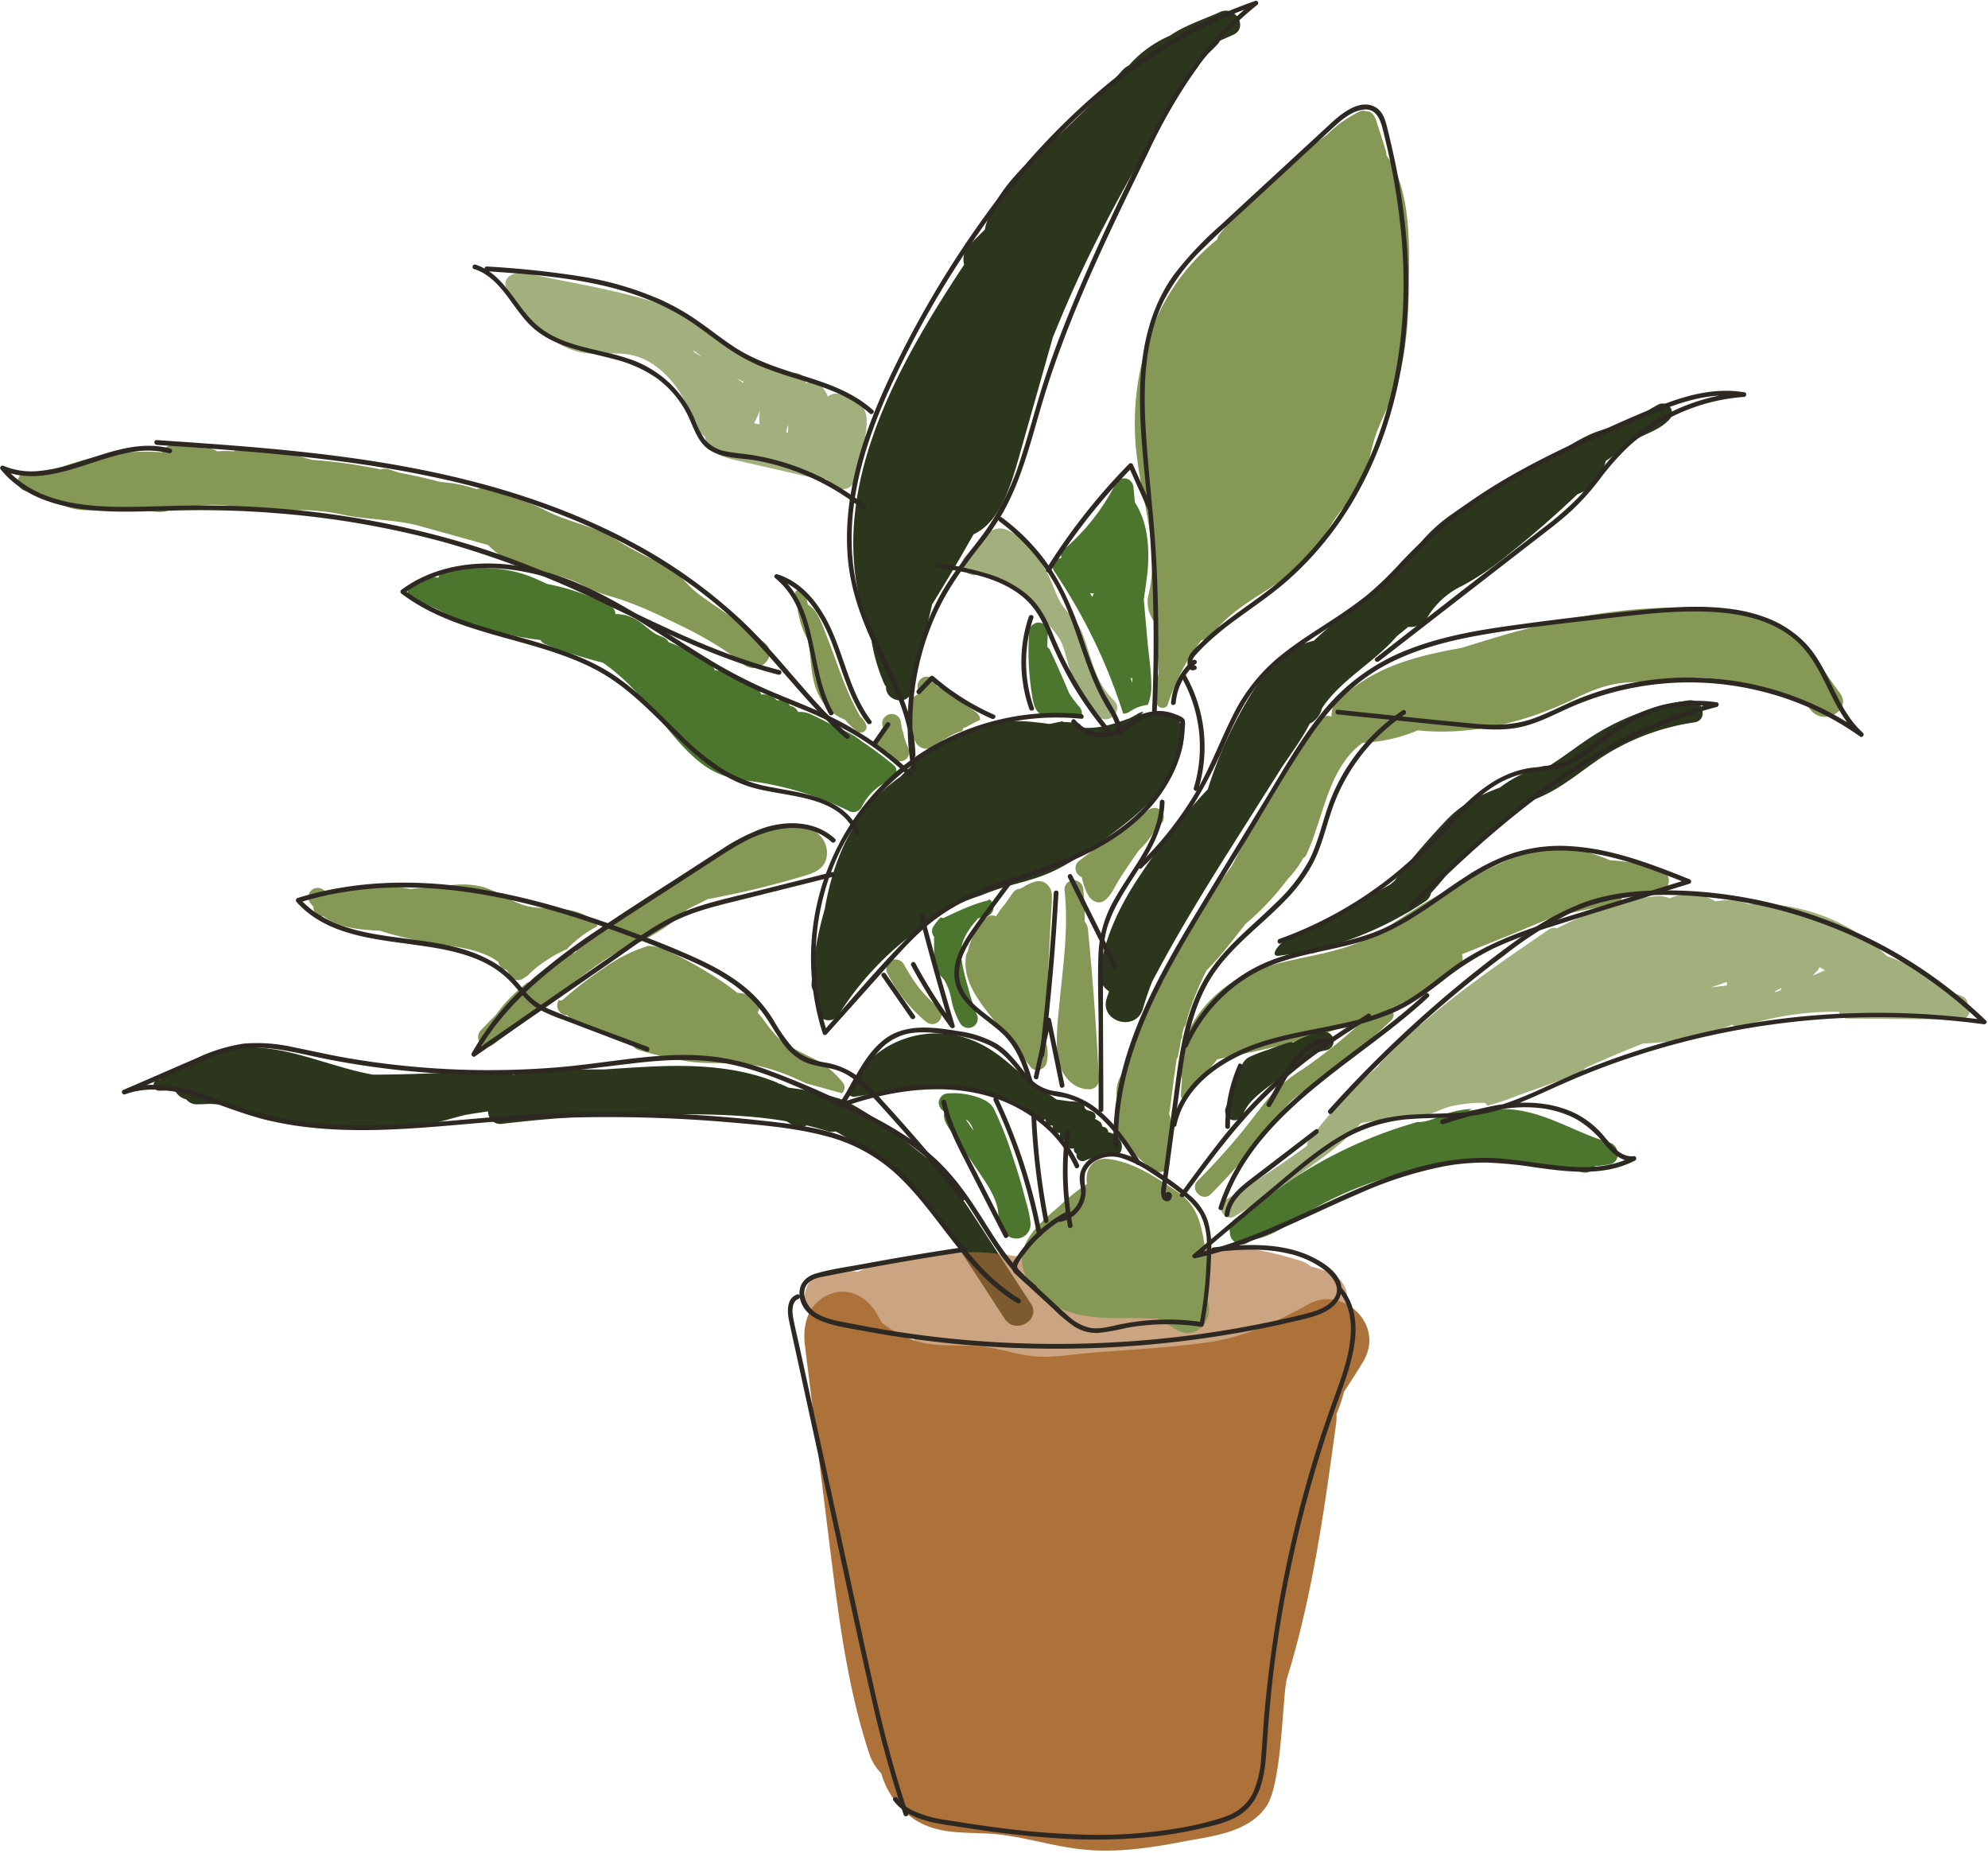
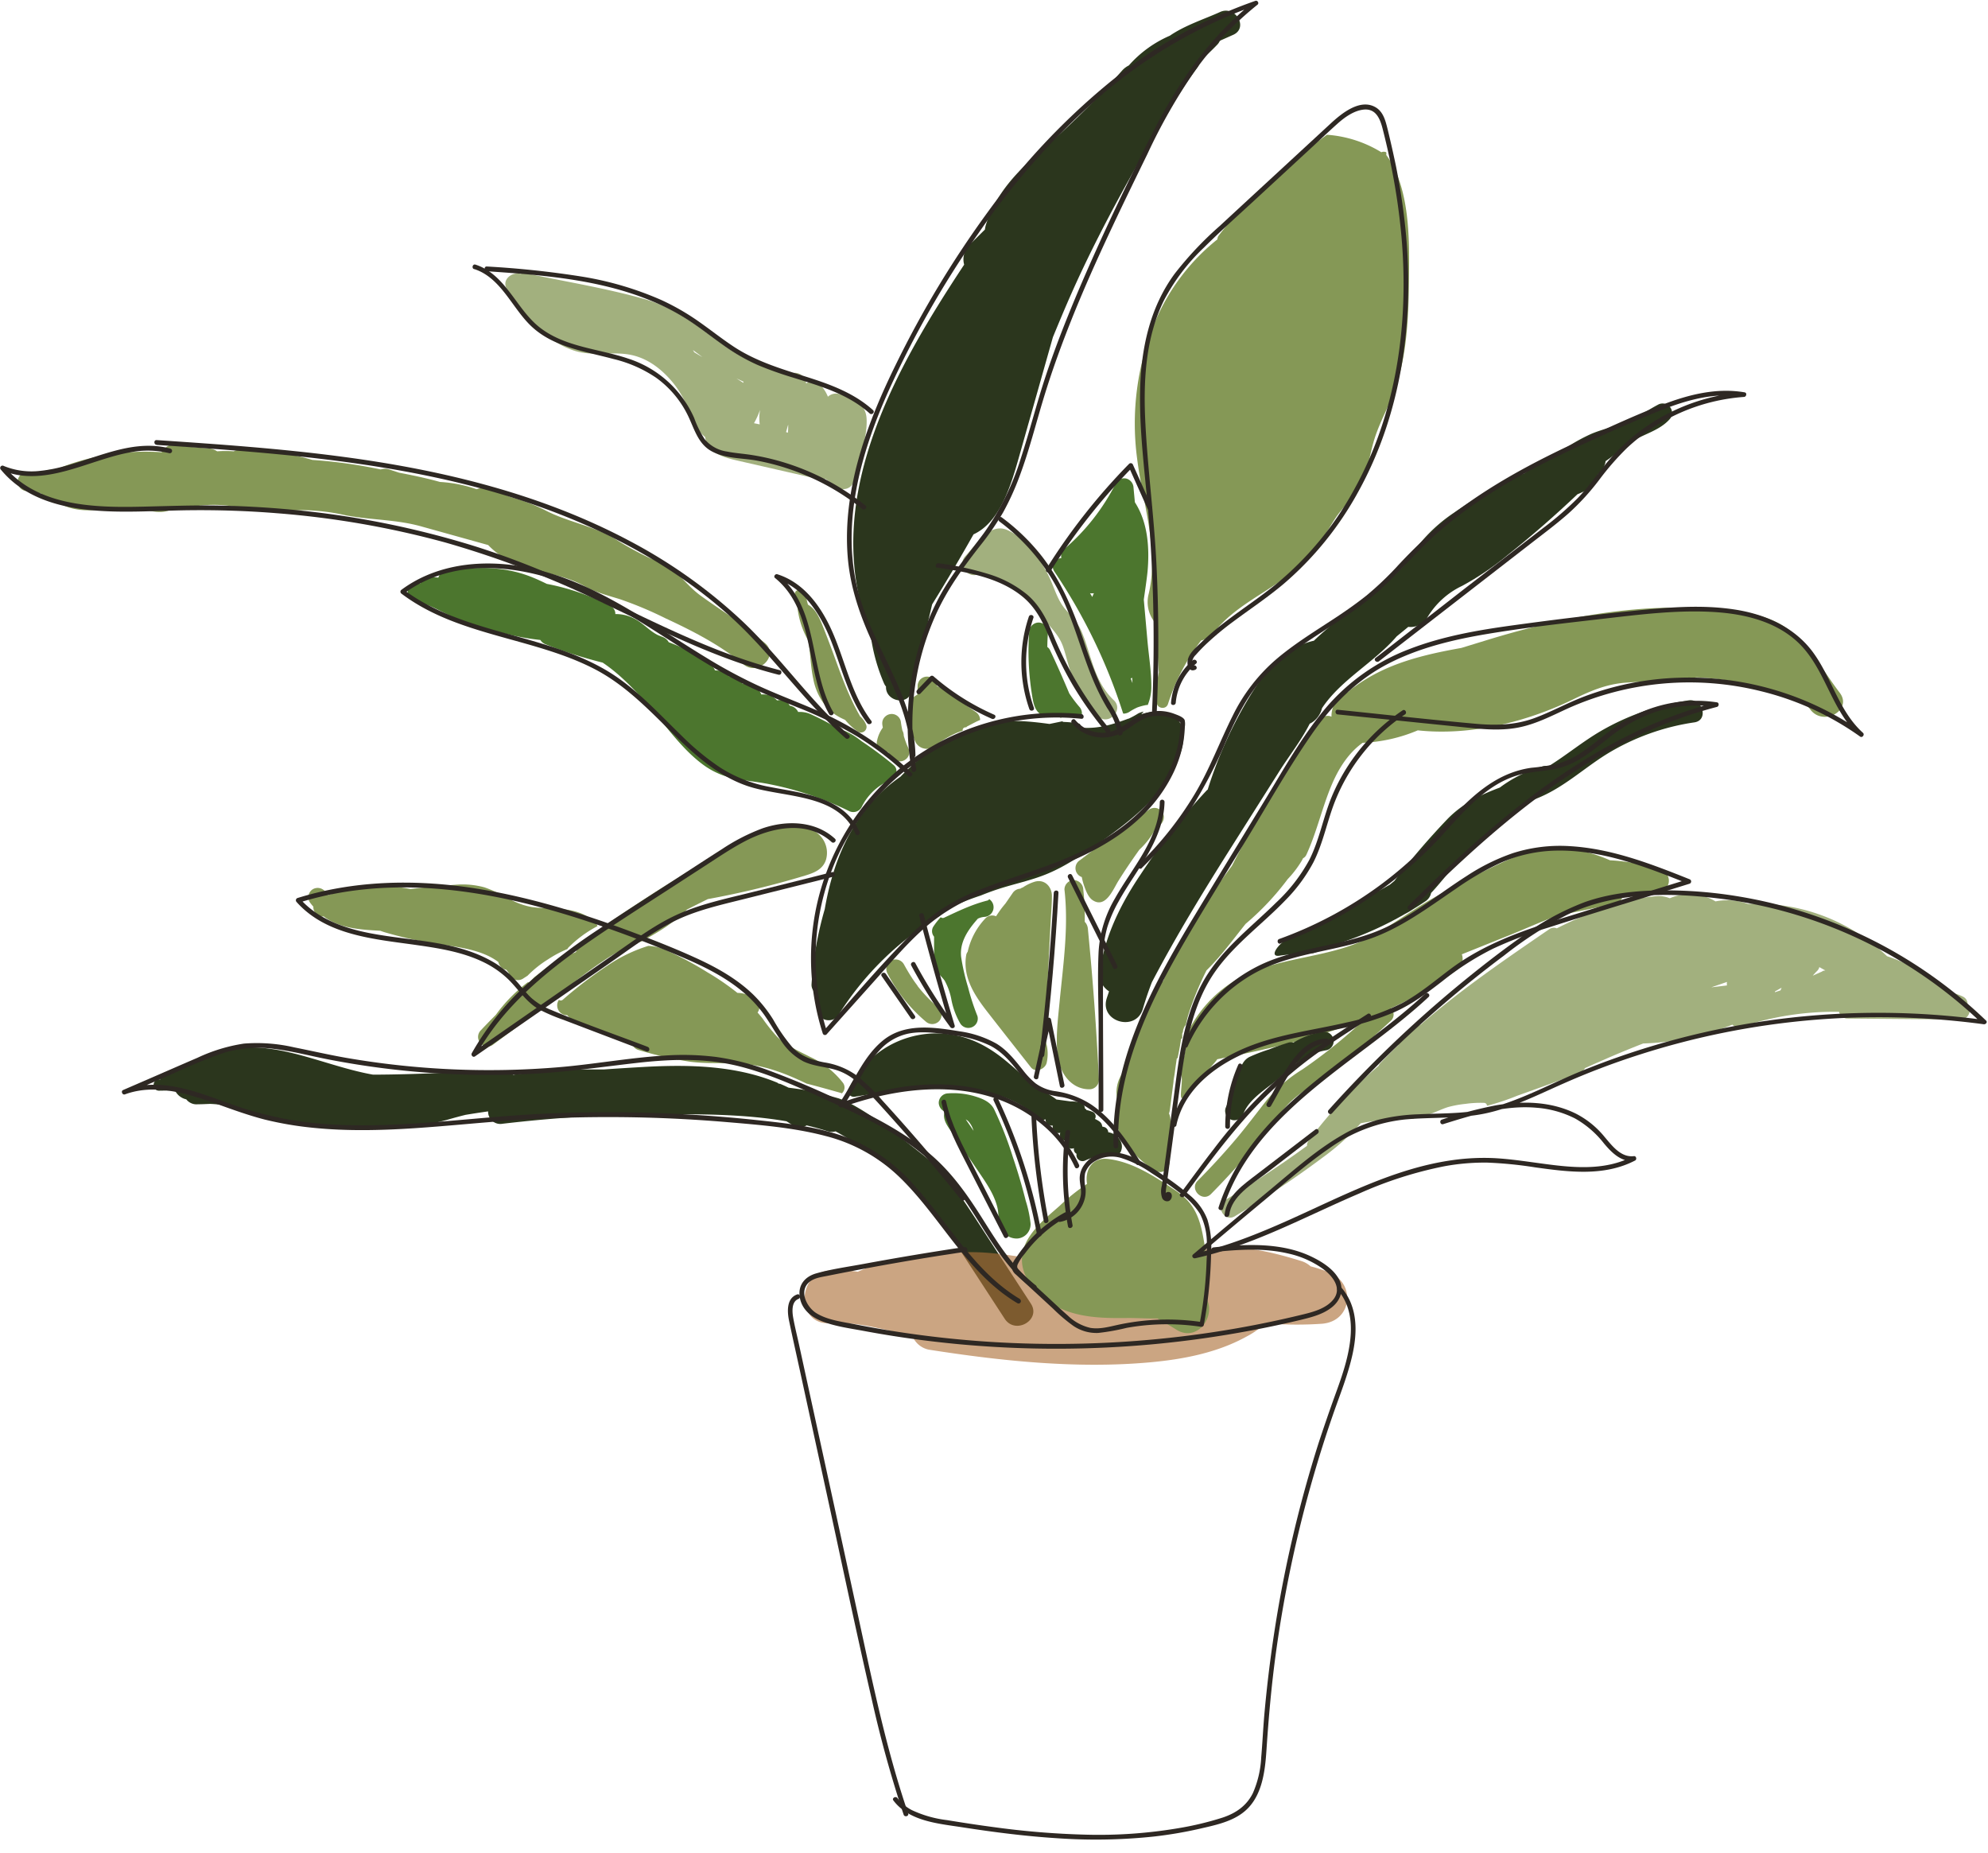
<svg xmlns="http://www.w3.org/2000/svg" data-name="Layer 1" height="492.2" preserveAspectRatio="xMidYMid meet" version="1.0" viewBox="-0.7 -0.8 528.2 492.2" width="528.2" zoomAndPan="magnify">
  <g id="change1_1">
-     <path d="M427,302.76c-8.92-2.55-16.62-7.93-26-8.81a50.87,50.87,0,0,0-11.55.35l.93-.51a25.23,25.23,0,0,0-6.43,1.19c-2.64.9-5.19,2.41-8.07,2.31-1,.27-1.92.56-2.87.85A118.94,118.94,0,0,0,336.29,317q-4.59,2.81-8.93,6.09a3.25,3.25,0,0,0-1.27,3.45c-.2,2.32,2.91,4.53,5.16,2.46.14-.13.3-.26.44-.4,6.29-.78,11.46-5.41,16.92-8.44a97.09,97.09,0,0,1,22.14-8.94,99.1,99.1,0,0,1,49-.57A2.88,2.88,0,0,0,423.1,309a29.15,29.15,0,0,0,3.88-.48C430,308,429.67,303.53,427,302.76Z" fill="#4c762e" />
-   </g>
+     </g>
  <g id="change2_1">
    <path d="M522.07,266a2.13,2.13,0,0,0-1.18-2,12.44,12.44,0,0,0-3.9-1.22l-.46-.21c-1.58-1.13-3.09-2.37-4.64-3.55a39.33,39.33,0,0,0-11.22-5.79h0a50,50,0,0,0-36.95-13.89,16,16,0,0,0-8.62-.67,13.3,13.3,0,0,0-12.15-.83,7.85,7.85,0,0,0-3-.59,35.69,35.69,0,0,0-8.29,1.51,85.86,85.86,0,0,0-16.56,6c-.72.34-1.44.7-2.17,1.07a2.1,2.1,0,0,0-2,.23c-11.67,8-23.42,16-34.09,25.3-.74.36-1.48.73-2.21,1.11-1.76.92-3.62,2.34-3.84,4.41q-2.4,2.31-4.7,4.72a2.75,2.75,0,0,0-.52.77,122.5,122.5,0,0,0-18.18,19.34l0,0h0l-.39.5a2.06,2.06,0,0,0-.43,1.39c-7,5.12-14.27,9.9-21.7,14.39-2.75,1.66-.24,6,2.53,4.32,8-4.82,15.8-9.95,23.27-15.55a63.9,63.9,0,0,0,10.14-9.12l.21-.06a69.76,69.76,0,0,1,8.78-1.11c1.72-.11,3.43-.1,5.14-.07a.67.67,0,0,1,.75-.67c3,.18,5.64-1.59,8.4-2.43a28.76,28.76,0,0,1,4.61-.84,28.06,28.06,0,0,1,4.93-.26.77.77,0,0,1,.75.74l.35-.06a62,62,0,0,0,7.69-2.58q8.25-2.92,16.43-6a2.85,2.85,0,0,0,1.58-1.34c5.09-2.29,10.24-4.52,15.46-6.54a68.94,68.94,0,0,0,23.7-5,2.38,2.38,0,0,0,2.34.59,78.23,78.23,0,0,1,26-4,2.3,2.3,0,0,0,2.31,1.79l16.66.14,8.21.06a13.75,13.75,0,0,0,3.55-.34l.25.12a2.51,2.51,0,0,0,3.19-3.75Zm-63.93-5-4.16.5,4.17-1.43A2.64,2.64,0,0,0,458.14,260.93Zm14.23,1.31-1.48.49,0-.2c.59-.34,1.18-.66,1.77-1Zm11.15-5.06-2.59,1.16c.37-.42.74-.84,1.14-1.23a2.2,2.2,0,0,0,.62-1.05l1.59.89A3.5,3.5,0,0,0,483.52,257.18Z" fill="#859856" opacity=".76" />
  </g>
  <g id="change1_2">
    <path d="M277.13,189.43c1,.17,2-.05,3,.15a6.92,6.92,0,0,1,1.12.34.73.73,0,0,1,.72-.5,25.64,25.64,0,0,1,4.46.54,2.54,2.54,0,0,0-.37-3,33.73,33.73,0,0,1-2.66-3.54c-1.62-3.85-3.3-7.67-5.09-11.45a2.1,2.1,0,0,0-.74-.88c0-1.35.08-2.69.18-4a2.52,2.52,0,0,0-2.5-2.5,2.55,2.55,0,0,0-2.5,2.5,72.2,72.2,0,0,0,.67,16.22C273.82,185.76,274.12,188.93,277.13,189.43Z" fill="#4c762e" />
  </g>
  <g id="change1_3">
    <path d="M297.62,188.47a2.22,2.22,0,0,0,.14.32l.15,0a3.1,3.1,0,0,0,1.69-.63,16.58,16.58,0,0,1,1.85-1,14.41,14.41,0,0,1,2.5-.67l.3,0a12.66,12.66,0,0,0,.95-5c0-3.89-.63-7.85-1-11.73l-1-11.26c.35-2.51.74-5,1-7.5.55-6.24.1-13-3.37-18.37l-.36-3.86a2.61,2.61,0,0,0-1.84-2.41,2.52,2.52,0,0,0-2.82,1.15,56.44,56.44,0,0,1-13.85,17.66,2.33,2.33,0,0,0-.66,2.26c-1.62.24-3,1.89-1.85,3.62A146.85,146.85,0,0,1,297.62,188.47Zm2.49-9.21c0,.47.07.94.08,1.41-.15-.41-.31-.82-.47-1.23A2.32,2.32,0,0,0,300.11,179.26Zm-10.17-22.47c-.14.32-.29.65-.43,1l-.6-1A2.75,2.75,0,0,0,289.94,156.79Z" fill="#4c762e" />
  </g>
  <g id="change3_1">
    <path d="M310.82,189.29c-2.47-1.47-5.6-1.14-8.3-.34a6.75,6.75,0,0,0,.62-.7,6.32,6.32,0,0,0-1.39.47,22.87,22.87,0,0,1-2.58,1.41h0l-.11,0-.12.05c-4.05,1.48-7.64,2.65-12.21,2.35a3.32,3.32,0,0,0-.62-1.06A23.67,23.67,0,0,0,282,191a.68.68,0,0,1-.46-.17l-3.39.7c-5.26-.71-10.38-1.24-15.72-.17a.61.61,0,0,1-.32.16,6.51,6.51,0,0,0-1.28.33l-.35.13-.16.06h-.05l-.63.29c-.84.41-1.66.87-2.5,1.29a.86.86,0,0,1-.63,0,.68.68,0,0,1-.65.38.72.72,0,0,1-.61-.31,54.07,54.07,0,0,0-16.69,11.84v0a41.93,41.93,0,0,0-7.9,7.09c-7,8.15-10.46,17.89-12.23,28.11a92.72,92.72,0,0,0-3.51,19.95,2.66,2.66,0,0,0,1.66,2.63c0,1.36-.06,2.71-.08,4-.06,3.07,4.05,4,5.59,1.52a80.6,80.6,0,0,1,27-26.37.67.67,0,0,1,.31-1,72.28,72.28,0,0,1,10.46-4.34c1.55-.63,3.12-1.22,4.73-1.74,4.27-1.39,8.7-2.27,12.88-4,4.85-2,9.15-4.94,13.43-7.92,6.58-4.61,13.22-9.52,17.87-16.18C311.72,203.22,317.13,193.05,310.82,189.29Z" fill="#2b361d" />
  </g>
  <g id="change1_4">
    <path d="M262.11,238.06a.69.69,0,0,1-.49.39c-4,1-7.73,2.8-11.46,4.55a.81.81,0,0,1-.91-.13,18.75,18.75,0,0,0-1.95,2.47,2.28,2.28,0,0,0,.18,2.71c0,1.91,0,3.83,0,5.74a6.74,6.74,0,0,0,.82,3.47c.55.92,1.4,1.6,2,2.48a16.8,16.8,0,0,1,1.82,5.25,20.13,20.13,0,0,0,2.31,6.1,2.52,2.52,0,0,0,3.12,1,2.47,2.47,0,0,0,1.45-2.95,62,62,0,0,1-2.5-7.68,56.61,56.61,0,0,1-1.83-8c-.45-4,1.87-7.3,4.43-10.19a4.71,4.71,0,0,1,1.85-.49A2.57,2.57,0,0,0,262.11,238.06Z" fill="#4c762e" />
  </g>
  <g id="change2_2">
    <path d="M258.54,188.34l-5.72-4-2.8-1.94a6.33,6.33,0,0,0-1.75-.9l0-.1a1.2,1.2,0,0,1-.07-.18l-.18-.49a2.51,2.51,0,0,0-4.91.67c0,.79-.07,1.6-.09,2.4a2.67,2.67,0,0,0-1.71,2.35,21.91,21.91,0,0,0,.27,7,11,11,0,0,0,1,3.28,3.4,3.4,0,0,0,4,1.54,3.75,3.75,0,0,0,1-.49l.42-.33.17-.13c.38-.28.76-.56,1.16-.83a25.72,25.72,0,0,1,2.73-1.61c.43-.23.88-.43,1.32-.63l.15-.07.16-.06.68-.26c.23-.09.47-.15.71-.23a.75.75,0,0,1,.74-.9.72.72,0,0,1,.22,0,.59.59,0,0,1,.26-.26c.87-.44,1.71-.91,2.58-1.33l.84-.37A2.66,2.66,0,0,0,258.54,188.34Z" fill="#859856" />
  </g>
  <g id="change3_2">
    <path d="M447.92,185.27a65.71,65.71,0,0,0-23.29,8.14c-4.93,2.88-9.18,6.44-13.89,9.36a3,3,0,0,0-1.46,0,34.9,34.9,0,0,0-11.49,5.66c-5.14,1.93-9.84,4.19-13.92,8.37a201,201,0,0,0-14.08,16.42l-1.21,1-2.08,1.18-17.67,10c-2.92.79-1.73,1.5-4.75,2-3.8.63-8.51,6.32-4.73,5.69,1.69-.28,5.54-.57,7.2-.94a2.56,2.56,0,0,0,2.12.13c1.87-.64,3.7-1.38,5.48-2.18A91,91,0,0,0,372.61,242a19.4,19.4,0,0,0,2-1.16c1.18-.73,2.35-1.47,3.5-2.25a3.45,3.45,0,0,0,1.42-2.15c3-3.19,5.6-6.84,8.42-9.66a122.51,122.51,0,0,1,18-14.81l1.58-.61c7.05-2.78,12.35-7.88,18.69-11.83a61.51,61.51,0,0,1,23.34-8.43C453.32,190.47,451.71,184.69,447.92,185.27Z" fill="#2b361d" />
  </g>
  <g id="change3_3">
    <path d="M323.46,2.39c-3.88,1.78-9.27,3.49-13.33,6.29a30.86,30.86,0,0,0-10.9,7.9A5.93,5.93,0,0,0,297.39,18a228.06,228.06,0,0,1-21.3,21.1c-6.46,5.54-12.24,11.52-14.84,19.82a6.9,6.9,0,0,0-.26,1.26l-3.94,3.9a5.41,5.41,0,0,0-1.58,5.43c-19.18,29-38.55,63.63-24.84,98.39a48.34,48.34,0,0,0,3.54,12.83,3.49,3.49,0,0,0,.54.87c-.21,3.87,5.87,5.32,6.85,1.17l5.4-23q5.7-9.19,11-18.61c7-3.21,9.89-12.82,12.09-20.58l9-31.8c1.57-3.81,3.16-7.63,4.83-11.4,4.68-10.56,10-20.81,15.63-30.91s11.06-20,17.86-29.22a4.58,4.58,0,0,0,.81-1.86c1.59-1.39,3.13-2.84,4.6-4.38a3.48,3.48,0,0,0,.59-.88l0,0c.09-.06.16-.13.24-.19L327,8.43C331.08,6.56,327.53.52,323.46,2.39Z" fill="#2b361d" />
  </g>
  <g id="change2_3">
    <path d="M144.89,254.08a30.85,30.85,0,0,1,5.2-2.77.8.8,0,0,1,.19-.33,31.41,31.41,0,0,1,7.78-5.74,2.45,2.45,0,0,0-.51-.83c-3-3.1-7.2-3.69-11.3-3.88-1.87-.09-3.77-.08-5.62-.35a19.3,19.3,0,0,1-6.1-2.23,38,38,0,0,0-6.48-3,21.91,21.91,0,0,0-7.82-.69c-4,.26-7.93.69-11.89,1.12A41.94,41.94,0,0,0,86.49,237a5.77,5.77,0,0,1-.61-.7,2.58,2.58,0,0,0-3.42-.89,2.51,2.51,0,0,0-.9,3.42,16.12,16.12,0,0,0,1,1.25,2.48,2.48,0,0,0,2.48,2.6l.3,0a2.22,2.22,0,0,0,.33.28c4.2,2.9,9.53,3.24,14.67,3.51.51.19,1,.36,1.54.51a105.26,105.26,0,0,0,13.71,3c5.19.8,11.71,1.45,16.12,4.8a2.64,2.64,0,0,0,1.51,1.88,2.74,2.74,0,0,0,.59.16c.19.23.38.47.56.72l.05.06a2.56,2.56,0,0,0,3.72,1.67l1.32-.85A29,29,0,0,1,144.89,254.08Z" fill="#859856" />
  </g>
  <g id="change2_4">
    <path d="M130.11,276.87c5.77-4.26,11.53-8.55,17.32-12.78a.73.73,0,0,1,.24-.42,114.3,114.3,0,0,1,12.08-9.29,43.85,43.85,0,0,1,10.18-5.14c1.67-1,3.33-1.9,4.95-2.93a40.15,40.15,0,0,0,7-5.51c1.83-.92,3.66-1.84,5.49-2.74a232.9,232.9,0,0,0,25.92-6.27c2.35-.72,4.6-1.6,5.45-4.12a6.55,6.55,0,0,0-.94-5.72c-2.83-4-8.52-3.7-12.76-2.75-4.71,1.06-9,3.44-13.19,5.82q-6.5,3.72-12.87,7.67-9.34,5.77-18.39,12a.73.73,0,0,1,.14.26.81.81,0,0,1-.56,1,27.53,27.53,0,0,0-7.77,5.17.79.79,0,0,1-.43,1.18,25,25,0,0,0-6.17,3.06q-2.23,1.67-4.44,3.37a16.56,16.56,0,0,0-1.17,1.2.66.66,0,0,1-.67.23,40.2,40.2,0,0,0-8.48,8.65q-2,2-4,4.12a2.51,2.51,0,0,0-.2,3.28A2.48,2.48,0,0,0,130.11,276.87Z" fill="#859856" />
  </g>
  <g id="change3_4">
    <path d="M273.2,345.54l-14.56-22.37c-4.12-6.33-8.14-12.45-14.15-17.17s-12.43-10-19.18-13.6a26.11,26.11,0,0,0-3.16-1.39c-2-.56-4-1.13-6-1.68-2.42-.5-4.88-.86-7.33-1.17q-1.08-.54-2.19-1l-.32-.06a.67.67,0,0,1-.42-.24c-11-4.58-23.42-4.88-35.33-4.22q-5.37.3-10.74.67c-1.68,0-3.36,0-5,0a154,154,0,0,0-19.19,1.42,3.56,3.56,0,0,0-2.85-1.11c-11.43.36-22.92,1.06-34.37,1.08C84.18,282.18,70.38,274,56,279.09c-4.24,1.5-8.1,4.48-12.66,5a1.57,1.57,0,0,0-1.42,1.87h-.36c-1.93,0-1.93,3,0,3l4.23-.07a4.36,4.36,0,0,0,3,2.37,3.45,3.45,0,0,0,3.08,1.31c1.07,0,2.13-.06,3.19-.1,6.48.2,12.55,2.75,18.92,4.06a122.56,122.56,0,0,0,22.3,2.08c7.62.16,14.75.11,22.14-2,1.52-.44,3-.84,4.57-1.23q3-.5,6-.92a3.24,3.24,0,0,0,3.8,3.29,370.28,370.28,0,0,1,43.28-2.55c10.66,0,21.61.06,32.19,1.89.49.3,1,.61,1.48.94a3.33,3.33,0,0,0,3.86.15c1.86.44,3.7.94,5.52,1.53a3.71,3.71,0,0,0,2.18.06,79.69,79.69,0,0,1,10.73,7,92.52,92.52,0,0,1,10.43,8.05c3.27,3.15,5.7,7,8.17,10.76l15.63,24C269.09,353.87,276,349.87,273.2,345.54Z" fill="#2b361d" />
  </g>
  <g id="change4_1">
    <path d="M352.33,337.17a41.23,41.23,0,0,0-4.8-1.54A6.71,6.71,0,0,0,345,334.2c-9.34-2.88-18.62-5-28.31-2.49-3.14.81-6.17,1.92-9.27,2.82-7.31,0-14.6.34-21.95.23-10.13-.15-19.87-3.3-30-2.86-9.52.41-19.51,1.15-28.25,5.16a37.25,37.25,0,0,0-7.41-.33c-8.94.58-9,14.58,0,14,7.41-.48,14.61,1.83,21.9,3.38a6,6,0,0,0,4.37,3.65c19.18,3,39.21,5.12,58.62,3.38,8.93-.8,18.13-2.55,26.06-7a19.8,19.8,0,0,0,4.48-3.23l.67-.14a95.85,95.85,0,0,0,14.58.11C358.59,350.29,359.66,340.09,352.33,337.17Z" fill="#ad713a" opacity=".63" />
  </g>
  <g id="change2_5">
    <path d="M150,268.91c2,2.37,5.79,3.43,8.55,4.37l8.64,3a2.49,2.49,0,0,0,1.69,1.85,99.49,99.49,0,0,0,13.75,3.13c4.5.59,9,.25,13.52.52,6.16.38,11.91,2.62,17.43,5.29,3.06.77,6.1,1.65,9.14,2.49a1.24,1.24,0,0,1,.23.12,2.05,2.05,0,0,0,.29-2.85,23.35,23.35,0,0,0-8.62-6.81c-3.06-1.58-6.39-3-8.87-5.42a46.57,46.57,0,0,1-3.83-4.8c-.43-.56-.89-1.08-1.34-1.61a2.38,2.38,0,0,0-.24-3.14,7.43,7.43,0,0,0-5.11-2.07,68.12,68.12,0,0,0-8-5.49,93.19,93.19,0,0,0-11.28-6,12.43,12.43,0,0,0-4.39-1,40.66,40.66,0,0,0-11,5.33,111.91,111.91,0,0,0-11.76,9,.8.8,0,0,1-1,0A2.61,2.61,0,0,0,150,268.91Zm35.42-1.24" fill="#859856" />
  </g>
  <g id="change2_6">
    <path d="M229.55,110.46c-.23-4.17-3.77-5.93-7.45-6.63a3.23,3.23,0,0,0-2.83.76,9.66,9.66,0,0,0-2.06-3.18,2.77,2.77,0,0,0-3.71-.33c-.05-.23-.1-.45-.16-.68a3,3,0,0,0-4.7-1.54,39.18,39.18,0,0,0-3.88-1.46,43.55,43.55,0,0,1-12.6-6.07c-7-5.09-13.13-10.27-21.67-12.69-10.22-2.89-20.88-4.6-31.26-6.8a3,3,0,0,0-1.62.13c-2.38-.67-5.27,1.72-3.5,4.22,4.6,6.51,9.88,13.66,17.82,16.19,4.78,1.53,9.6.2,14.43,1s8.7,3.82,11.69,7.43,4.35,7.71,6.42,11.79a7.15,7.15,0,0,0,2.17,2.68c.55,4.36,5,5.46,8.89,6.35l21.46,4.9a3.12,3.12,0,0,0,1.66-.09c.83.62,1.65,1.25,2.45,1.91,1.62,1.37,4.47,1,5-1.32C227.27,121.94,229.83,115.67,229.55,110.46Zm-28.32-2.36c-.08.62-.15,1.14-.16,1.44a13.47,13.47,0,0,0,.08,2.4l-1.52-.31A19.5,19.5,0,0,0,201.23,108.1Zm7.49,3.92c0,.71,0,1.43-.09,2.15l-.47-.18C208.33,113.33,208.52,112.67,208.72,112Zm-11.94-11.11c-.6-.4-1.2-.8-1.81-1.19.61.3,1.23.59,1.85.87C196.81,100.69,196.8,100.8,196.78,100.91Zm-13-8.11-.38-.61c.84.61,1.68,1.23,2.53,1.89Z" fill="#859856" opacity=".76" />
  </g>
  <g id="change2_7">
    <path d="M319.23,343.27c1.85-4,.83-8.85.12-13.32-1-6.15-2.11-10.74-7.53-14.36s-11.4-7.7-18.1-8.49c-4.38-.52-6.22,3.18-5.59,6.62a53.41,53.41,0,0,0-7.31,5.85c-4.2,3.72-10,8.15-10,14.34,0,5.35,4.71,10,9.15,12.37,5.93,3.1,12.66,3.15,19.19,3.07,2.3,0,5,.17,7.65.12,1.77,1,3.49,2,4.93,2.91C317.65,356.24,323.17,348,319.23,343.27Z" fill="#859856" />
  </g>
  <g id="change2_8">
    <path d="M295.24,185.23c-5.24-5-5.82-11.45-8.38-17.81-1-2.58-2.66-4.25-4.44-6.29-2.31-2.65-3-6-4.56-9.06-2.17-4.38-6.32-10.11-11-12.09s-8.24,4-11,6.88c-2.6,2.7,1.31,6.77,4,4.45a6.15,6.15,0,0,0,3.4,1.55,15.32,15.32,0,0,1,9.61,5.89,3,3,0,0,0,1.75,1.19,19.18,19.18,0,0,0,2.52,4.28c1.9,2.33,3.74,4.08,4.71,7.05.73,2.21,1.22,4.49,2,6.69A29,29,0,0,0,291,189.47C293.79,192.13,298,187.89,295.24,185.23Z" fill="#859856" opacity=".76" />
  </g>
  <g id="change2_9">
    <path d="M440.48,230.28a50.93,50.93,0,0,0-13.41-2.53,40.81,40.81,0,0,0-12-3.23c-6.06-.48-11.65,1.48-17.05,4-6.14,2.89-12.21,6-18.11,9.38-5.49,3.12-10.55,6.94-16.07,10-10.66,5.85-23.47,5.2-34.32,10.63a32.81,32.81,0,0,0-13.93,13.57.84.84,0,0,1-.1.36,2.11,2.11,0,0,0-.18.33,3.55,3.55,0,0,0-.17.64c0,.13,0,.27,0,.4a.68.68,0,0,1-.13.4,6.08,6.08,0,0,1-.38,2.71,1.18,1.18,0,0,1-.24.37c-.42,2.44-1,4.87-1.4,7.32.91.75-.58,6.74.45,6.3,1-.16,5-4.38,5.44-5.62.2-.64,3.57-4.1,3.82-4.7,14.36-2.89,25.49-5.32,39.14-10.61a135.61,135.61,0,0,1-16.47,13.29,38.58,38.58,0,0,0-9.6,8.31c-2.71,3.44-5.32,6.95-8.15,10.29q-4.83,5.7-10.11,11c-2.27,2.28,1.26,5.82,3.54,3.53a198.74,198.74,0,0,0,17.3-20,38.23,38.23,0,0,1,3.87-4.56,32.34,32.34,0,0,1,4.91-3.72,120.83,120.83,0,0,0,10.66-7.9c3.78-3.14,7.39-6.48,11-9.81a2.24,2.24,0,0,0,.05-3.36,99.63,99.63,0,0,0,17.76-10.34,3.59,3.59,0,0,0,1.1-4L399.48,248c4.43-1.74,9-3.86,13.67-5.56,5.08-1,10.16-2.07,15.23-3.16a2.59,2.59,0,0,0,2.11-2.32l9.19-.78A3,3,0,0,0,440.48,230.28Z" fill="#859856" />
  </g>
  <g id="change2_10">
    <path d="M488.09,183.22c-4.63-6.05-9.27-14.8-16.24-18.46s-16.63-3.91-24.36-4.1c-18.21-.43-36.45,3.44-53.77,8.79l-6.13,1.88c-10.08,1.81-19.84,4.09-28.25,10.23l-.13.06,0,0-.93.69a4.36,4.36,0,0,0-.69.66,6.82,6.82,0,0,0-4.52,6.63,2.38,2.38,0,0,0-2,0,2.27,2.27,0,0,0-1.81,2,305.47,305.47,0,0,0-22.63,37.6c-7.1,9.58-14,19.5-18.27,30.62a2.36,2.36,0,0,0-1.21,1A77,77,0,0,0,297.73,284a9.16,9.16,0,0,0-1.49,7.72,3.49,3.49,0,0,0-.22,1.77,4.33,4.33,0,0,0,.45,1.37,2.16,2.16,0,0,0-.85,2.57,25,25,0,0,0,10.7,12.78c2.5,1.47,4.78-1.88,3.19-3.75q.25-3,.53-6c.15-1.74.63-3.8-.15-5.45a4.08,4.08,0,0,0,.22-.85l1-7.69a.4.4,0,0,1,0-.19c.08-.61.19-1.21.29-1.81l.24-1.82c.11-.72.22-1.46.31-2.19a1.71,1.71,0,0,0,.25-.22c.33-1.6.65-3.2.87-4.82a.65.65,0,0,1,.34-.44c0-.11,0-.22,0-.33s0-.24,0-.35,0-.13,0-.19v0a0,0,0,0,0,0,0h0a.9.9,0,0,1,.17-.67,3.69,3.69,0,0,1,.56-1.69.85.85,0,0,1,.22-.24c.19-.83.38-1.66.6-2.48A82.12,82.12,0,0,1,319.86,257c3.84-3.76,7-8.12,10.39-12.36a71.42,71.42,0,0,0,11.18-11.88,27.38,27.38,0,0,0,3.74-4.9c.12-.21.22-.43.34-.65a1.92,1.92,0,0,0,.88-.92c2.82-6.1,4.21-12.71,6.86-18.87,1.82-4.21,4.37-8.23,8.1-10.88A42.17,42.17,0,0,0,376,193.23c14,1.51,29-2.24,41.32-8.25,4.56-2.22,8.69-4,13.82-4.41,5.31-.41,10.58-.28,15.88-1l3-.41a67.15,67.15,0,0,1,24.73,5.7,5.08,5.08,0,0,0,3.4.33,32.88,32.88,0,0,1,2.16,2.54C483.8,192.28,491.62,187.83,488.09,183.22Z" fill="#859856" />
  </g>
  <g id="change2_11">
-     <path d="M367.61,40.36a1.58,1.58,0,0,0,0-.71c-.68-2.35-1.43-4.68-2.23-7-.49-1.64-.93-3.75-2.95-3.93-.12,0-.25,0-.38,0a1.56,1.56,0,0,0-1.29,0A31.89,31.89,0,0,0,351.87,35a158.9,158.9,0,0,0-19.11,16.22c-1.06,1.07-2.11,2.16-3.15,3.25a59.55,59.55,0,0,0-6.5,7.31,1.59,1.59,0,0,0-.34,1,55.49,55.49,0,0,0-16.54,21.82,70.56,70.56,0,0,0-4.8,36.46c1.44,11.7,5.83,24,3.09,35.84a8.56,8.56,0,0,0,2.07,8.16q.14,6.4.59,12.79a26.23,26.23,0,0,0-.52,7.44,1.8,1.8,0,0,0,.06.22c-.47,1.77,2.33,2.51,2.91.71a56.05,56.05,0,0,1,8.78-16.84,6.68,6.68,0,0,0,3.53-2.28c5.42-6.89,13.75-10.31,20.49-15.71a42,42,0,0,0,8.63-9.65c1.41-2.11,2.57-4.4,4.15-6.39,1.69-2.15,3.66-4.06,5.07-6.42,2.47-4.11,2.82-8.72,4.23-13.19,1.56-4.94,4.3-9.44,5.87-14.4,3.19-10,3.23-21.2,3.31-31.65C373.75,60.55,373.37,48.15,367.61,40.36Z" fill="#859856" />
+     <path d="M367.61,40.36a1.58,1.58,0,0,0,0-.71a1.56,1.56,0,0,0-1.29,0A31.89,31.89,0,0,0,351.87,35a158.9,158.9,0,0,0-19.11,16.22c-1.06,1.07-2.11,2.16-3.15,3.25a59.55,59.55,0,0,0-6.5,7.31,1.59,1.59,0,0,0-.34,1,55.49,55.49,0,0,0-16.54,21.82,70.56,70.56,0,0,0-4.8,36.46c1.44,11.7,5.83,24,3.09,35.84a8.56,8.56,0,0,0,2.07,8.16q.14,6.4.59,12.79a26.23,26.23,0,0,0-.52,7.44,1.8,1.8,0,0,0,.06.22c-.47,1.77,2.33,2.51,2.91.71a56.05,56.05,0,0,1,8.78-16.84,6.68,6.68,0,0,0,3.53-2.28c5.42-6.89,13.75-10.31,20.49-15.71a42,42,0,0,0,8.63-9.65c1.41-2.11,2.57-4.4,4.15-6.39,1.69-2.15,3.66-4.06,5.07-6.42,2.47-4.11,2.82-8.72,4.23-13.19,1.56-4.94,4.3-9.44,5.87-14.4,3.19-10,3.23-21.2,3.31-31.65C373.75,60.55,373.37,48.15,367.61,40.36Z" fill="#859856" />
  </g>
  <g id="change3_5">
    <path d="M293.76,300a1.53,1.53,0,0,0-1-1.36l-.61-.16a1.76,1.76,0,0,0-.65-1.28,6,6,0,0,0-1.28-.73,1.29,1.29,0,0,0-.57-1.85,8.39,8.39,0,0,0-1.66-.52,1.3,1.3,0,0,0-.47-.46,1.44,1.44,0,0,0-1.06-1.44,7,7,0,0,0-2.63-.38L280,291.3l-.59-.44c-2.38-1.61-4.83-3-7.06-4.87-2.07-1.71-4.05-3.54-6.14-5.24-4.27-3.48-9-6-14.49-6.77a26.06,26.06,0,0,0-15.61,2.71,26.37,26.37,0,0,0-11.3,11.66,1.52,1.52,0,0,0,1.69,2.2c9.07-1.49,18.43-2.6,27.64-2.09,7.62.43,15.53,2.33,21.09,7.89a1.35,1.35,0,0,0,1.78.2l.07.06a1.62,1.62,0,0,0,1.85,1.61l.09.09a1.56,1.56,0,0,0,2,1.83l-.07.19a1.58,1.58,0,0,0,1.79,1.89l-.09.28a1.45,1.45,0,0,0,2,1.72,1.38,1.38,0,0,0,.69,1.51,1.61,1.61,0,0,0,2.23,1.81,16.67,16.67,0,0,1,8.15-1.49,1.54,1.54,0,0,0,1.45-1.1C298.07,302.64,296,300.32,293.76,300Z" fill="#2b361d" />
  </g>
  <g id="change2_12">
    <path d="M229.49,191.92a5.72,5.72,0,0,0-1.72-2.46,1.45,1.45,0,0,0-.11-.26c-2.91-5.12-4.89-10.66-6.89-16.18-1-2.69-2-5.37-3.07-8-.87-2.07-1.78-4.08-3.72-5.18a12.89,12.89,0,0,1-.53-2.54c-.18-1.9-3.19-1.92-3,0a16.06,16.06,0,0,0,.79,3.47,1.29,1.29,0,0,0,0,.28,23.1,23.1,0,0,0,2.83,8.39c.57,3.36.58,6.81,1.32,10.15a15.91,15.91,0,0,0,4.32,8.32,15.62,15.62,0,0,0,3.84,2.41l.31.15a17.49,17.49,0,0,0,3.44,3.15A1.51,1.51,0,0,0,229.49,191.92Z" fill="#859856" />
  </g>
  <g id="change2_13">
    <path d="M202.49,170q-3.09-2.55-6.5-4.9a4.4,4.4,0,0,0-1.19-1.21c-3.09-2.13-6.25-4.2-9.29-6.41-2.78-2-4.63-4.44-7.12-6.71-1.94-1.77-4.32-2.41-6.68-3.41a84.08,84.08,0,0,1-9.23-5.14c-5.88-3.43-12.43-4.36-18.38-7.49a47,47,0,0,0-8.73-3.36c-2.87-.88-4.92-2.58-8-2.5a4.25,4.25,0,0,0-1.44.3,35.69,35.69,0,0,0-9.72-1.93c-3.58-1-7.21-1.76-10.86-2.46l-2.62-.86a3.61,3.61,0,0,0-2.27,0,130,130,0,0,0-18.16-2.53,68.62,68.62,0,0,0-6.69-1.62,62.55,62.55,0,0,0-13-1,2.48,2.48,0,0,0-1.2.33,29.47,29.47,0,0,0-4.41,0,4.53,4.53,0,0,0-2.14-.75l-6.44-.57a4.92,4.92,0,0,0-1.34-.5A4.21,4.21,0,0,0,42.51,119l-.27.35a62.15,62.15,0,0,0-28.57,4.76l-.53-.05a3.16,3.16,0,0,0-3,1.13l-.5,0c-.83-.12-1.65-.26-2.46-.44a2.64,2.64,0,0,0-1.93.25,2.48,2.48,0,0,0-.89,3.42,2.49,2.49,0,0,0,1.49,1.15,39.23,39.23,0,0,0,4.3.68,4.14,4.14,0,0,0,3,1.86c.28,0,.56.05.85.08,6.19,4.45,13.2,1.74,20.57,2,3.58.13,6.64,1.94,10.18.42a8.87,8.87,0,0,0,1-.53,3.67,3.67,0,0,0,1.62-.35,4.52,4.52,0,0,0,2.24.24A33,33,0,0,1,61,133.69,65,65,0,0,0,69.53,135c3.47.17,6.93-.22,10.39-.27a55.48,55.48,0,0,1,11.34,1.39c6.83,1.28,13.44,1.06,20.22,3L129,144a20.48,20.48,0,0,0,6.19,4.42c6.34,2.94,13.24,3.06,19.43,6.51,3,1.67,6.16,2.46,9.4,3.46a100,100,0,0,1,12.19,5.12c7.29,3.38,14.43,7.07,20.65,12.21C200.77,178.94,206.47,173.31,202.49,170Z" fill="#859856" />
  </g>
  <g id="change1_5">
    <path d="M236.71,202.44a100.57,100.57,0,0,0-8.52-6.34,20.35,20.35,0,0,0-4.08-2.58,2.57,2.57,0,0,0-2-.12,2.37,2.37,0,0,0-.92-1.08,60.78,60.78,0,0,0-6.09-3.19,7.11,7.11,0,0,0-3.73-.78,3,3,0,0,0-2.26-1.68,2.39,2.39,0,0,0-2.26-1.51c-.37,0-.73.07-1.1.11a1.41,1.41,0,0,0-.17-.18,5.06,5.06,0,0,0-4-1.39,4.63,4.63,0,0,0-5-2.81,2.42,2.42,0,0,0-3.09-2.13l-.46.17a2.22,2.22,0,0,0-1.58-1.38,15,15,0,0,0-2.2-.26,2,2,0,0,0-.67-1,41.51,41.51,0,0,0-11.6-6.47,3,3,0,0,0-1.59-1.38l-1.21-.48c-2.11-1-3.76-2.93-5.79-4.1a10.35,10.35,0,0,0-5.6-1.52,2.23,2.23,0,0,0-1.2-2.07,60.79,60.79,0,0,0-17-5.95c-1.17-.57-2.33-1.12-3.5-1.6-7.64-3.2-15.61-3.14-23.65-1.67a2.29,2.29,0,0,0-1.67,1.6l-2.36-.27a2.44,2.44,0,0,0-2.38,1.81l-.27-.06a2.58,2.58,0,0,0-3.07,1.75,2.51,2.51,0,0,0,1.74,3.07c4.28.73,7.94,3.38,12,4.91a113.39,113.39,0,0,0,12.91,3.87,66.38,66.38,0,0,0,8.52,1.49,2.94,2.94,0,0,0,1.48,1.18,119.36,119.36,0,0,0,15.09,4.84c5.47,3.67,10.11,8.94,14.19,13.84,3.92,4.71,7.68,9.79,12.69,13.42a20.81,20.81,0,0,0,8.28,3.56c3.16.61,6.37.9,9.52,1.55a84.75,84.75,0,0,1,20.66,7,2.54,2.54,0,0,0,3.42-.9,14.68,14.68,0,0,1,7.44-7.15C237.15,206,238.32,203.78,236.71,202.44Z" fill="#4c762e" />
  </g>
  <g id="change2_14">
    <path d="M240.56,197.75c-.11-.22-.2-.44-.3-.66a25.18,25.18,0,0,1-.83-2.4,3.39,3.39,0,0,0-.12-.82,3,3,0,0,0-.24-.58c-.16-.7-.29-1.4-.39-2.12v0a2.47,2.47,0,0,0-2.47-2.29,2.54,2.54,0,0,0-1.77.74,2.36,2.36,0,0,0-.73,1.76c0,.38.09.75.15,1.13a8.82,8.82,0,0,0-1.51,3.38A2.52,2.52,0,0,0,234.1,199a2.83,2.83,0,0,0,1.16,0,5.89,5.89,0,0,0,1.37,1.77,2.54,2.54,0,0,0,3.28.19,2.36,2.36,0,0,0,.9-1.29A2.82,2.82,0,0,0,240.56,197.75Z" fill="#859856" />
  </g>
  <g id="change1_6">
    <path d="M271.84,318.23q-1.47-5.85-3.41-11.56a95.21,95.21,0,0,0-5-12.78c-1-2.05-3.33-2.91-5.42-3.52a19.71,19.71,0,0,0-6.79-.7,2.55,2.55,0,0,0-2.5,2.5,2.64,2.64,0,0,0,1.57,2.34c-.64,1.94.6,3.63,1.68,5.21l7.25,10.64c2,2.95,4.17,6,5.05,9.5.45,1.75.2,3.64.85,5.33a4.59,4.59,0,0,0,4.41,3.05,3.79,3.79,0,0,0,3.58-4.05A30.65,30.65,0,0,0,271.84,318.23ZM255.9,296.59h0a3.12,3.12,0,0,1,.69.5,6.23,6.23,0,0,1,1.37,2.53l-.66-1Z" fill="#4c762e" />
  </g>
  <g id="change2_15">
    <path d="M248.74,267a39.77,39.77,0,0,1-5.4-5.53l-.25-.32h0l0-.06-.56-.75c-.38-.53-.75-1.07-1.1-1.62-.71-1.1-1.36-2.23-2-3.39a2.52,2.52,0,0,0-3.42-.9,2.56,2.56,0,0,0-.9,3.42,41.69,41.69,0,0,0,10.11,12.7,2.55,2.55,0,0,0,3.53,0A2.53,2.53,0,0,0,248.74,267Z" fill="#859856" />
  </g>
  <g id="change4_2">
-     <path d="M347.27,345.54c-8.67,4.73-17.23,8.89-26.94,10.26-10.49,1.49-21.17,1.95-31.72,2.85-4.79.4-9.86,1.35-14.67.87-4.48-.45-8.86-2-13.37-2.56-5.07-.61-10.34.05-15.37-.88A27.25,27.25,0,0,1,234,350.9l-.39-.25q-.72-1.38-1.53-2.73c-2.83-4.68-8.05-7-12.91-4.63-5.12,2.46-6.69,7.58-6,13.36q3.42,27.72,6.85,55.45C222.28,430,224.62,448,230.23,465a13.51,13.51,0,0,0,3.21,5.33,22.31,22.31,0,0,0,8.07,11.7c7.2,5.23,15.55,3.59,23.63,4.58,7.36.91,14.5,3.18,21.89,3.94,8.74.89,17.54-.35,26.13-2,7.53-1.49,17.78-2.24,22.67-9.56,4.2-6.27,4.18-29.93,5.44-34,2.24-7.24,4.09-14.63,5.67-22.08,3.17-14.94,5.25-30.12,7.33-45.29a15.35,15.35,0,0,0,.12-2.77,38.77,38.77,0,0,0,2-5.89c1.73-2.64,3.45-5.28,5.05-7.94C367.51,350.91,355.88,340.85,347.27,345.54Z" fill="#ad713a" />
-   </g>
+     </g>
  <g id="change2_16">
    <path d="M288.34,245.91a3,3,0,0,0-.83-1.82,68.37,68.37,0,0,0-.39-8.57,2.58,2.58,0,0,0-2.5-2.5,2.51,2.51,0,0,0-2.5,2.5c1.14,10-.33,19.9-1.29,29.81-.46,4.84-1.15,10-.44,14.85.63,4.29,3.68,8.45,8.39,8.41a2.53,2.53,0,0,0,2.5-2.5Q290.32,266,288.34,245.91Z" fill="#859856" />
  </g>
  <g id="change2_17">
    <path d="M308.2,215.06a2.52,2.52,0,0,0-3.42-.89q-9.39,6.57-18.51,13.53a2.5,2.5,0,0,0,.46,4.51,15,15,0,0,0,.54,2.1c.48,1.37,1.12,3.26,2.4,4.08,3.4,2.2,5.39-2.93,6.76-5.14,1.77-2.83,3.65-5.61,5.6-8.32a21.34,21.34,0,0,0,4.45-5.85l.82-.6A2.56,2.56,0,0,0,308.2,215.06Z" fill="#859856" />
  </g>
  <g id="change2_18">
    <path d="M278.42,244.7c.12-2.47.36-4.95.37-7.42s-1.9-4.62-4.6-3.83a11.67,11.67,0,0,0-3.12,1.51,2.28,2.28,0,0,0-.68.34,2.58,2.58,0,0,0-2.05,1.18l-1.89,2.74c-.42.5-.83,1-1.2,1.5s-.89,1.26-1.31,1.91a2.48,2.48,0,0,0-2.77.5,18.59,18.59,0,0,0-4.76,8.92,2,2,0,0,0-.39.85c-1,5.84,2.16,10.67,5.59,15.08,3.84,4.94,7.72,9.84,11.58,14.76,1.21,1.54,3.72.54,4.18-1.1a10.8,10.8,0,0,0-.55-6.65,3,3,0,0,0,.1-.62Z" fill="#859856" />
  </g>
  <g id="change3_6">
    <path d="M439.79,106.73c-2.78,1.46-5.37,3.35-8.28,4.55-3.09,1.27-6.4,1.89-9.48,3.21A47.42,47.42,0,0,0,411.56,121c-1.59.78-3.19,1.53-4.73,2.39-.89.49-1.75,1-2.6,1.6a31.61,31.61,0,0,0-3.31,1.37,116.54,116.54,0,0,0-15.23,9,42.33,42.33,0,0,0-12.8,13.38,48.58,48.58,0,0,1-4.5,4.56c-6.53,5.58-13.83,10.15-20,16.12-7.51,1.7-12.45,7.41-16.56,14a112,112,0,0,0-11.65,25.54,3.38,3.38,0,0,0-.35.31,168.64,168.64,0,0,0-17.45,22.2c-5.27,7.8-9.52,16.35-10.85,25.74a5.37,5.37,0,0,0,2.43,5.35c-.21.68-.45,1.35-.65,2-1.8,6.19,7.84,8.84,9.64,2.66q1.05-3.58,2.39-7.05c6.6-12.63,14.07-24.76,21.68-36.8l12.19-19.26c2.52-4,5.83-8.18,8.08-12.65a5.52,5.52,0,0,0,1-.61,6.37,6.37,0,0,0,2.26-3.51c5.05-7.6,13.82-12.09,19.83-19.06,1-.83,2.07-1.68,3.09-2.54a5.21,5.21,0,0,0,4.94-2.28,21.42,21.42,0,0,1,9.37-8.61,74.4,74.4,0,0,0,12.1-8.2c6.42-5.1,12.59-10.5,18.54-16.14a25,25,0,0,0,3-1.43,4.42,4.42,0,0,0,2.44-3.89l.51-.49a5,5,0,0,0,1.53-3c2.26-1.45,4.23-3.31,6.49-4.86,3.39-2.31,7.62-3.09,10.47-6.2A2.51,2.51,0,0,0,439.79,106.73Z" fill="#2b361d" />
  </g>
  <g id="change3_7">
    <path d="M353.56,275.11a2.56,2.56,0,0,0-3.07-1.75,21.14,21.14,0,0,0-7.33,2.71c-.08,0-.15.1-.23.15a2.13,2.13,0,0,0-1.39,0Q339,277,336.47,278a45,45,0,0,0-5.21,2c-1.78.92-2.28,2.73-2.94,4.48s-1.34,3.54-2,5.32a2.13,2.13,0,0,0-.09,1.21,15.27,15.27,0,0,0-1.33,2.65,2.52,2.52,0,0,0,1.75,3.08A2.55,2.55,0,0,0,329.7,295c1.13-2.91,4-5.11,6.5-7.05a41.88,41.88,0,0,0,6.35-5.59c.93-.51,1.82-1.13,2.79-1.74a17.42,17.42,0,0,1,6.48-2.42A2.51,2.51,0,0,0,353.56,275.11Z" fill="#2b361d" />
  </g>
  <g fill="#2e2823" id="change5_1">
    <path d="M282.14,321.36a36.4,36.4,0,0,0-10.62,8.9c-.67.83-1.31,1.68-1.91,2.56s-1.53,2-1.49,3.09a2.88,2.88,0,0,0,1.12,1.91c1.07,1,2.2,2,3.29,3l6.59,6.07a44.3,44.3,0,0,0,5.33,4.53,10.91,10.91,0,0,0,6.65,1.9,58.83,58.83,0,0,0,7.55-1.35,60.7,60.7,0,0,1,19.72-.29.64.64,0,0,0,.77-.44,118.62,118.62,0,0,0,1.95-19.36,24.68,24.68,0,0,0-1-8.72,15.65,15.65,0,0,0-4.55-6.32,72.67,72.67,0,0,0-7-5.29,56.28,56.28,0,0,0-8-4.79c-4.31-2-9.93-2.41-13.1,1.82a6.14,6.14,0,0,0-1.25,3.17c-.14,1.65.52,3.25.29,4.9a7.18,7.18,0,0,1-5.84,5.95c-.79.14-.46,1.35.33,1.21a8.33,8.33,0,0,0,6.76-8.91,10.17,10.17,0,0,1-.13-4,5.84,5.84,0,0,1,2.28-3,8.71,8.71,0,0,1,7.5-1,29.65,29.65,0,0,1,7.83,3.93c2.5,1.58,4.94,3.27,7.29,5.07a20.49,20.49,0,0,1,5.64,5.8,17.18,17.18,0,0,1,1.8,8.43,108,108,0,0,1-1.91,20.77l.77-.44A62.76,62.76,0,0,0,304,350a63.56,63.56,0,0,0-7.28,1.08c-2.5.53-5.11,1.32-7.69.9a12.61,12.61,0,0,1-6-3.27c-1.82-1.58-3.57-3.26-5.34-4.89l-5.86-5.4c-.43-.39-.86-.78-1.28-1.18-.2-.18-.44-.38-.63-.58a1.5,1.5,0,0,1-.15-1.7,12.64,12.64,0,0,1,1.8-2.69,35.29,35.29,0,0,1,11.26-9.86c.7-.39.07-1.47-.63-1.08Z" fill="inherit" />
    <path d="M286,308.67c-3.55-7.73-10.18-13.65-17.83-17.2-8.85-4.12-18.76-4.91-28.35-3.61a85,85,0,0,0-17.25,4.39l.71.91c3.38-4.85,5.63-10.56,9.71-14.92a14.26,14.26,0,0,1,7.79-4.47c3.85-.72,8.06-.07,11.9.48a30.42,30.42,0,0,1,9.77,2.78c3,1.57,5.12,4,7.2,6.62,1.81,2.29,3.75,4.63,6.52,5.79a27.6,27.6,0,0,0,5.41,1.25,18.15,18.15,0,0,1,4.74,1.65c6.63,3.39,11,10,14.85,16.09.44.67,1.52.05,1.08-.63-3.56-5.58-7.41-11.36-13-15.15a23.58,23.58,0,0,0-9.59-3.56,11.47,11.47,0,0,1-5.23-2.09,21.19,21.19,0,0,1-3.36-3.53c-2.1-2.61-4.09-5.21-7-7a28,28,0,0,0-9.9-3.29c-6.76-1.11-14.48-2.24-20.2,2.38-5.42,4.37-7.9,11.35-11.79,16.93a.63.63,0,0,0,.7.92c17.5-6.3,38.71-8.07,53.73,4.91a32.47,32.47,0,0,1,8.29,10.94c.34.73,1.42.1,1.08-.63Z" fill="inherit" />
    <path d="M286.66,188.91a66.34,66.34,0,0,0-47.19,13.59,65.55,65.55,0,0,0-21.57,71.24.62.62,0,0,0,1,.28l13-14.53c3.84-4.3,7.59-8.72,11.83-12.65a50,50,0,0,1,14.45-9.39c5.33-2.29,10.91-3.92,16.37-5.86,10.1-3.56,20.33-8,28.12-15.55a40.09,40.09,0,0,0,8.55-11.86,32.84,32.84,0,0,0,2.28-6.74A29.84,29.84,0,0,0,314,194c.05-.58.09-1.16.11-1.74a4.88,4.88,0,0,0-.06-1.79c-.4-.82-1.93-1.32-2.74-1.63a11.74,11.74,0,0,0-3.89-.76,12.45,12.45,0,0,0-7.41,2.43c-2.44,1.66-4.71,3.38-7.8,3.36a9.55,9.55,0,0,1-7.24-3.41c-.51-.62-1.39.27-.88.88A10.69,10.69,0,0,0,297.05,194c2.59-1.34,4.66-3.56,7.55-4.3a10.48,10.48,0,0,1,8.59,1.6l-.31-.54c.18,7.92-3.19,15.43-8.25,21.39-5.37,6.34-12.54,10.78-20,14.17-7.92,3.58-16.32,5.83-24.4,9a55.34,55.34,0,0,0-11.41,5.84,64,64,0,0,0-9.39,8.24C232,257,225.14,265.2,218.06,273.14l1,.27a65.21,65.21,0,0,1,3.79-48.81,64.37,64.37,0,0,1,63.77-34.44c.8.08.79-1.17,0-1.25Z" fill="inherit" />
    <path d="M316.31,176c-.33.16-.23-1.17-.21-1.28a3.18,3.18,0,0,1,.92-1.54,43.63,43.63,0,0,1,3.07-3.16,77,77,0,0,1,6.85-5.66c4.44-3.31,9.05-6.37,13.29-9.93a87.18,87.18,0,0,0,20-24.67c11.39-20.64,14.74-44.6,12.67-67.87a176.16,176.16,0,0,0-2.7-18.56q-1-4.79-2.15-9.53c-.58-2.29-1.12-4.92-3.37-6.16-4.11-2.29-9,1.76-11.83,4.37L338,45.72q-7.35,6.78-14.69,13.57a91.85,91.85,0,0,0-11.91,12.64c-6.63,9-8.94,20-9.18,31-.25,11.85,1.54,23.63,2.42,35.42q1.5,19.92,1.08,39.92c-.07,3.28-.17,6.57-.32,9.85,0,.81,1.22.81,1.25,0q.87-19.71-.11-39.43c-.62-12.25-2.25-24.42-2.9-36.66-.59-11.11-.11-22.76,4.87-32.94A53.32,53.32,0,0,1,319.15,65c4.43-4.42,9.13-8.57,13.72-12.82l14.64-13.52c2.41-2.22,4.78-4.49,7.22-6.66,1.88-1.67,4.31-3.41,6.88-3.68,3.29-.34,4.38,2.48,5.06,5.14q1.18,4.62,2.14,9.29a172.18,172.18,0,0,1,2.84,19.16c2.07,23.33-1.3,47.33-12.89,67.93a85.51,85.51,0,0,1-20.33,24.48c-4.45,3.63-9.26,6.76-13.8,10.26a69.34,69.34,0,0,0-6.18,5.3c-1.43,1.4-3.54,3.05-3.64,5.22-.06,1.3.67,2.71,2.13,2,.72-.36.09-1.44-.63-1.08Z" fill="inherit" />
    <path d="M316.2,174.62a16.55,16.55,0,0,0-5.76,11.27c-.07.81,1.18.8,1.25,0a15.35,15.35,0,0,1,5.4-10.39c.61-.52-.27-1.4-.89-.88Z" fill="inherit" />
    <path d="M307.45,212.25c-.16,9.82-7.38,17.52-11.92,25.65a31.51,31.51,0,0,0-4.33,14c-.32,6.47-.05,13,0,19.48l0,22.71a.63.63,0,0,0,1.25,0c0-13.29-.17-26.58-.05-39.87a30.45,30.45,0,0,1,1.11-8.71,34.94,34.94,0,0,1,2.94-6.72c2.29-4.17,5.09-8,7.5-12.11,2.6-4.45,4.67-9.25,4.76-14.48a.63.63,0,0,0-1.25,0Z" fill="inherit" />
    <path d="M309.76,317.1c.64-.13-.76-.35-.4,0a1.16,1.16,0,0,1-.33-.95,11.38,11.38,0,0,1,.2-1.84l.6-4.42,1.16-8.6c.75-5.53,1.46-11.06,2.25-16.59,1.39-9.7,3.36-19.69,9.22-27.8,5.12-7.08,12.33-12.26,18.34-18.51a42.92,42.92,0,0,0,7.48-10.13c2.32-4.59,3.39-9.66,5.09-14.49A50.06,50.06,0,0,1,372.6,189c.66-.44,0-1.53-.63-1.08a51.51,51.51,0,0,0-18.86,23c-2.25,5.46-3.24,11.39-5.91,16.68A44.54,44.54,0,0,1,338.35,239c-6.9,6.81-14.94,12.74-19.63,21.43-5.33,9.89-6.36,21.41-7.84,32.35L308,314.19a5.57,5.57,0,0,0,.07,3.26,1.44,1.44,0,0,0,1.78.82c1.15-.52,1.11-2.68-.42-2.37-.79.16-.45,1.36.34,1.2Z" fill="inherit" />
    <path d="M354.75,189l32.36,3.3c5.16.53,10.42,1.18,15.57.19,4.64-.89,8.88-3.11,13.14-5.06a78.78,78.78,0,0,1,51.27-4.62,76.8,76.8,0,0,1,26.44,12.08c.57.41,1.28-.51.75-1-6.54-5.89-8.37-15-13.61-21.84-5-6.48-12.64-9.73-20.54-10.93-9-1.37-18.06-.52-27,.38-10.67,1.06-21.33,2.38-32,3.85-9.23,1.27-18.52,2.88-27.24,6.24a54.5,54.5,0,0,0-22.41,15.78c-6.45,7.68-11.35,16.61-16.56,25.15-5.88,9.66-11.8,19.31-17.66,29-10.14,16.79-20.33,34.82-21.92,54.78a64.89,64.89,0,0,0-.17,7.38c0,.8,1.28.81,1.25,0-.65-20,8.42-38.56,18.29-55.44,5.35-9.14,11-18.14,16.48-27.18s10.59-18.06,16.53-26.64c5.4-7.82,11.93-14.5,20.43-18.9,8.15-4.21,17.2-6.37,26.19-7.88,10.08-1.69,20.28-2.83,30.43-4,9.49-1.09,19.14-2.34,28.71-1.91,8.06.35,16.61,2.08,22.86,7.52,6.47,5.64,8.48,14.24,13.22,21.11a24.76,24.76,0,0,0,3.83,4.41l.76-1a80,80,0,0,0-48.7-14.52,77.82,77.82,0,0,0-25.25,5c-4.49,1.7-8.7,4.06-13.2,5.72-5.07,1.86-10.21,2-15.54,1.52-12.25-1.09-24.49-2.48-36.72-3.73-.8-.08-.8,1.17,0,1.25Z" fill="inherit" />
    <path d="M302.69,229.78a93.86,93.86,0,0,0,13-15.67,122.6,122.6,0,0,0,9.5-18.35c2.76-6.25,5.77-12.36,10.58-17.31,4.42-4.57,9.76-8.09,15.06-11.54s10.65-6.88,15.32-11.17c5.35-4.91,10-10.53,15.45-15.3,10.24-8.9,22.2-15.57,34.4-21.38,7.12-3.39,14.35-6.59,21.62-9.65,7.81-3.29,16.28-6.24,24.86-4.78l.17-1.23a52.28,52.28,0,0,0-36.5,18.81c-2.56,3.11-4.87,6.42-7.67,9.33a83.53,83.53,0,0,1-9.17,7.94q-10.35,8-20.73,16Q376.7,164.74,364.78,174c-.63.5.26,1.38.89.89L406.8,143c3.15-2.43,6.34-4.83,9.33-7.48a64,64,0,0,0,8.08-8.85,72.46,72.46,0,0,1,7.34-8.42,50.89,50.89,0,0,1,31.11-13.6c.65,0,.9-1.1.16-1.22-7.38-1.26-14.7.56-21.58,3.19-6.66,2.54-13.17,5.54-19.65,8.48-12.51,5.67-24.88,12-35.82,20.35A137.74,137.74,0,0,0,370.21,150a86.7,86.7,0,0,1-7.82,7.39c-2.51,2-5.17,3.88-7.87,5.67-5.29,3.5-10.74,6.79-15.63,10.86a47,47,0,0,0-12.05,15.39c-3.48,6.95-6.14,14.24-10.16,20.93a91.57,91.57,0,0,1-14.88,18.69c-.58.56.31,1.45.89.89Z" fill="inherit" />
    <path d="M311.86,298.12c1.83-8.58,8.75-14.55,16.33-18.27,8.68-4.27,18.35-5.41,27.69-7.47a70.78,70.78,0,0,0,14-4.33c4.66-2.09,8.7-5.13,12.72-8.24A74.33,74.33,0,0,1,396,251.23a114.21,114.21,0,0,1,14.75-5.62c12.44-4,25-7.76,37.44-11.63a.63.63,0,0,0,0-1.2c-10.12-4.05-20.57-8.09-31.56-8.77a41.18,41.18,0,0,0-15.36,1.84A54.74,54.74,0,0,0,389,231.91c-8,5.1-15.43,11.45-24.4,14.9-9.76,3.76-20.52,4.15-30.07,8.57a42.57,42.57,0,0,0-20.76,21.19c-.32.73.76,1.36,1.08.63a41.55,41.55,0,0,1,18.08-19.62c9.08-4.91,19.58-5.49,29.26-8.6,8.92-2.87,16.32-8.5,24-13.71a76.31,76.31,0,0,1,11.71-6.8,38.63,38.63,0,0,1,14.86-3.29c12.19-.25,23.93,4.35,35.07,8.8v-1.2q-17.13,5.31-34.26,10.62c-10.17,3.17-20.16,6.72-28.77,13.15-4.22,3.15-8.23,6.62-12.9,9.11a59.33,59.33,0,0,1-14.65,5.14c-9.46,2.2-19.26,3.25-28.19,7.27-8.43,3.8-16.37,10.27-18.38,19.72-.17.78,1,1.12,1.2.33Z" fill="inherit" />
    <path d="M339.52,249.83A109.09,109.09,0,0,0,383,220.51c5.47-6,11.2-12.73,19.2-15.24,4.49-1.41,9.33-1,13.72-2.82,3.8-1.57,7-4.21,10.2-6.73a41.22,41.22,0,0,1,13.35-7.49,35.49,35.49,0,0,1,15.73-1.2v-1.21c-25.09,6.44-46.66,21.68-65.67,38.78-5.5,4.94-10.81,10.07-16.05,15.29-.57.56.32,1.45.89.88,18.05-18,37.52-35.46,60.8-46.39A116.17,116.17,0,0,1,455.49,187c.56-.15.63-1.11,0-1.21A36.81,36.81,0,0,0,430,191.28c-3.64,2.38-6.82,5.4-10.45,7.78A22.37,22.37,0,0,1,413.5,202a50,50,0,0,1-7.3,1.17c-8.53,1.17-14.85,6.56-20.56,12.63-2.95,3.12-5.77,6.36-8.85,9.36a103.77,103.77,0,0,1-10.54,9,105.43,105.43,0,0,1-27.07,14.5c-.75.27-.42,1.48.34,1.21Z" fill="inherit" />
    <path d="M351.74,275.09c-3.73.16-6.58,2.61-8.76,5.44-2.77,3.63-4.83,7.85-7.1,11.8A.63.63,0,0,0,337,293c2.11-3.68,4.05-7.54,6.51-11,2-2.78,4.66-5.47,8.27-5.63.8,0,.8-1.28,0-1.25Z" fill="inherit" />
    <path d="M328.29,282.08a40.78,40.78,0,0,0-3.45,16.47.63.63,0,0,0,1.25,0,39.23,39.23,0,0,1,3.28-15.84c.32-.73-.76-1.37-1.08-.63Z" fill="inherit" />
    <path d="M313.94,317c5.27-7.21,10.58-14.42,16.53-21.09a116.75,116.75,0,0,1,20-17.76c4.2-3,8.52-5.73,12.84-8.5.67-.43,0-1.52-.63-1.08-7.71,4.94-15.45,9.91-22.41,15.89a136.6,136.6,0,0,0-18.4,19.9c-3.08,3.94-6,8-9,12-.47.65.61,1.27,1.08.63Z" fill="inherit" />
    <path d="M324.28,320.26c6.37-20,24.58-32.47,40.49-44.57,4.85-3.69,9.64-7.47,14.1-11.62.59-.55-.29-1.43-.88-.89-15.53,14.43-35.23,24.51-47.6,42.19a53.49,53.49,0,0,0-7.31,14.56c-.25.77,1,1.1,1.2.33Z" fill="inherit" />
    <path d="M325.91,322c.53-5,6.08-8.21,9.68-11l13.83-10.66c.63-.49,0-1.57-.63-1.08L333.47,311c-3.7,2.85-8.27,5.87-8.81,10.92-.09.8,1.16.8,1.25,0Z" fill="inherit" />
    <path d="M353.19,295a317.76,317.76,0,0,1,29.59-29q7.89-6.78,16.21-13a104.11,104.11,0,0,1,16.64-10.75c12.34-6,26.74-6,40.1-4.38a122.65,122.65,0,0,1,70.35,33.38l.6-1.05a208.86,208.86,0,0,0-107.57,13.69c-6.75,2.78-13.25,6.25-20.19,8.57a47.92,47.92,0,0,1-11.55,2.31c-3.72.29-7.45.28-11.18.46a51.52,51.52,0,0,0-10.71,1.46,39.81,39.81,0,0,0-9.48,4c-6.85,3.93-12.83,9.27-18.88,14.3q-10.46,8.69-20.83,17.48c-.5.43,0,1.17.61,1,15.39-3.4,29.28-11.13,43.67-17.25a105,105,0,0,1,22.32-7.15,58.74,58.74,0,0,1,11.61-1,107.8,107.8,0,0,1,12.68,1.26c8.87,1.23,18.29,2.48,26.56-1.82.52-.27.31-1.24-.32-1.16-3.44.41-5.77-2.73-7.76-5.07a23.79,23.79,0,0,0-7.61-6.2c-6.61-3.29-14.16-3.47-21.3-2.23a114.65,114.65,0,0,0-14.34,3.79c-.76.24-.44,1.45.33,1.21,8-2.49,16.3-5.1,24.77-4.36a27.39,27.39,0,0,1,10.25,2.84,25.9,25.9,0,0,1,7.71,6.65c2,2.38,4.54,5,7.95,4.62l-.31-1.17c-7.67,4-16.49,2.94-24.73,1.81-4.07-.55-8.14-1.17-12.25-1.37a59.62,59.62,0,0,0-11.25.59c-15.29,2.22-29.2,9.62-43.13,15.86-8.14,3.64-16.45,7-25.18,8.93l.61,1q9-7.67,18.16-15.27c5.66-4.71,11.23-9.66,17.32-13.82a42,42,0,0,1,19.82-7.54c7.31-.7,14.73-.1,21.94-1.72S408,290,414.61,287.1a201.08,201.08,0,0,1,20.54-7.79,208,208,0,0,1,91.2-8c.57.08,1.11-.57.61-1a124.07,124.07,0,0,0-66.61-33.1,118.3,118.3,0,0,0-18.6-1.47c-7.21,0-14.53.7-21.36,3.11a71,71,0,0,0-17.37,9.6c-5.7,4.06-11.21,8.38-16.6,12.83A319.76,319.76,0,0,0,352.3,294.1c-.53.6.35,1.48.89.88Z" fill="inherit" />
    <path d="M270.33,344.33c-12.14-7.21-18.94-20.18-28.23-30.34a46.32,46.32,0,0,0-17-12.28c-7.89-3.13-16.46-4.06-24.83-4.95a372.65,372.65,0,0,0-57.08-1.65C125,296,106.87,298.85,88.67,298a93.91,93.91,0,0,1-26.41-4.93c-7.78-2.7-15.92-6.32-24.34-5.59a22.18,22.18,0,0,0-5.74,1.27l.48,1.14,13-5.63a134.4,134.4,0,0,1,12.93-5.3,31.76,31.76,0,0,1,13.77-1.07c4.62.58,9.14,1.77,13.7,2.67a223.29,223.29,0,0,0,54.79,3.91c9.23-.48,18.33-1.82,27.5-2.87s18.37-1.38,27.4.89c8.46,2.14,16.43,5.89,24.35,9.48,7.23,3.29,14.46,6.75,21,11.33A60.35,60.35,0,0,1,257,320.1c4,6.11,7.54,12.61,12.63,17.89a36.36,36.36,0,0,0,4,3.57c.63.49,1.52-.39.88-.88-6-4.64-10-11.1-14-17.44-4.1-6.52-8.41-12.73-14.38-17.7s-13.11-8.9-20.25-12.3a228.68,228.68,0,0,0-23.39-10.05A66.15,66.15,0,0,0,189.59,280a71,71,0,0,0-14-.35c-9.38.6-18.65,2.32-28,3.09a222.45,222.45,0,0,1-56.22-2.49c-4.66-.81-9.27-1.88-13.91-2.8a43.8,43.8,0,0,0-13.35-1,44.36,44.36,0,0,0-12.35,3.77c-4.38,1.88-8.75,3.8-13.13,5.7L32,288.79c-.65.28-.19,1.39.48,1.15,8.25-3,16.88-.13,24.77,2.66,4,1.44,8.08,2.91,12.26,4a91,91,0,0,0,12.9,2.21c17.86,1.83,35.77-.81,53.57-2a373.37,373.37,0,0,1,56.36.49c8.81.75,17.82,1.45,26.39,3.72a43.75,43.75,0,0,1,19.75,11.09c9.77,9.52,16.15,22.18,27.09,30.56a42.16,42.16,0,0,0,4.1,2.78.63.63,0,0,0,.63-1.08Z" fill="inherit" />
    <path d="M171.43,277.33c-8.53-3.25-17.21-6.26-25.63-9.8a17.75,17.75,0,0,1-5.32-3.21c-1.46-1.36-2.64-3-4-4.5a25.2,25.2,0,0,0-6.7-5.36c-10.3-5.74-22.76-5.21-34-7.72-6.32-1.42-12.44-3.86-16.82-8.82L78.73,239c27.12-8.45,55.94-2.41,82,6.8q9.81,3.45,19.39,7.5c5.64,2.4,11.29,5.1,16.07,9a32.63,32.63,0,0,1,6.26,6.65c1.61,2.33,3,4.84,4.64,7.12a15.75,15.75,0,0,0,5.76,5.15c3,1.39,6.28,1.38,9.31,2.48,3.34,1.23,6,3.74,8.38,6.28,2.78,2.94,5.47,6,8.15,9q8.24,9.31,16,19c.5.63,1.38-.26.88-.88q-7-8.77-14.42-17.24-3.62-4.14-7.33-8.2a51.12,51.12,0,0,0-7-6.81,20,20,0,0,0-8.54-3.41c-3.3-.64-6.13-1.58-8.5-4.08a45.82,45.82,0,0,1-5-7.22,36.19,36.19,0,0,0-5.33-6.69c-4.4-4.26-9.83-7.28-15.37-9.8-6.09-2.78-12.37-5.2-18.65-7.52-13.31-4.91-27-9-41.07-11.1-15.33-2.25-31.08-1.89-46,2.74a.64.64,0,0,0-.27,1.05c8,9,20.94,9.88,32.1,11.48,5.84.83,11.85,1.81,17.23,4.35a25.49,25.49,0,0,1,7.07,4.87c2.74,2.74,4.7,6,8.18,7.92a48.3,48.3,0,0,0,6.29,2.68l7.21,2.75,14.9,5.67c.75.29,1.08-.92.33-1.2Z" fill="inherit" />
    <path d="M221.12,222c-5.22-4.78-12.91-4.93-19.3-2.71a52.41,52.41,0,0,0-10.71,5.51c-3.8,2.41-7.56,4.88-11.34,7.33-7.18,4.66-14.4,9.26-21.5,14a164.07,164.07,0,0,0-17.89,13.58A74,74,0,0,0,124.65,279c-.29.51.31,1.23.85.85l35.57-24.65c5.49-3.8,10.9-7.92,16.85-11s12.75-4.57,19.31-6.21l23.53-5.89a.63.63,0,0,0-.33-1.21l-21.13,5.29c-6.5,1.63-13.18,3-19.34,5.67s-11.59,6.75-17.07,10.55l-18,12.47-20,13.88.86.86c7-12.78,18.48-22.21,30.31-30.39,6.44-4.45,13.05-8.65,19.61-12.9l11.17-7.24c3.37-2.18,6.71-4.45,10.26-6.32,7-3.71,16.64-5.81,23.15.14.6.55,1.48-.34.89-.88Z" fill="inherit" />
    <path d="M227.63,220.12c-4-9.22-15.23-10.19-23.78-11.85a36.8,36.8,0,0,1-13.17-5.14,67.08,67.08,0,0,1-10.15-8.35c-6.32-6.1-12.25-12.78-19.86-17.33-7.87-4.71-16.8-7.15-25.55-9.59-10-2.79-20.17-5.68-28.56-12v1.08c15.06-11.15,35.72-7,51.25.84,9.05,4.57,17.39,10.36,26,15.7,4.26,2.66,8.59,5.21,13.08,7.45s9.42,4.19,14.19,6.14a111.87,111.87,0,0,1,15.84,7.7,81.41,81.41,0,0,1,13.71,10.59c.58.56,1.47-.33.89-.88a86.73,86.73,0,0,0-25.87-16.84c-5-2.15-10.1-4.06-15-6.33a134,134,0,0,1-13.71-7.39c-16.68-10.14-32.74-22.67-52.81-24.75-9.83-1-20.06.72-28.13,6.69a.63.63,0,0,0,0,1.08c14.87,11.19,34.46,11.53,50.73,19.73,8,4,14.18,10.29,20.47,16.52,6,5.95,12.37,11.93,20.49,14.76,9.46,3.3,24.18,1.77,28.93,12.8.32.74,1.4.11,1.08-.63Z" fill="inherit" />
    <path d="M242.73,203.5a70.83,70.83,0,0,1,5.33-41.26c3-6.56,7.1-12.23,11.52-17.89a73.52,73.52,0,0,0,6.23-9,69.85,69.85,0,0,0,4.39-9.65c2.52-6.73,4.26-13.7,6.34-20.56,2.28-7.53,5-14.93,7.93-22.22,5.89-14.54,12.79-28.67,19.67-42.76a151,151,0,0,1,12.48-21.92A88.21,88.21,0,0,1,333.42.44c.49-.39,0-1.24-.61-1a128,128,0,0,0-39.37,22.2A184,184,0,0,0,261.9,55.32,269.29,269.29,0,0,0,237.34,96c-7.71,15.66-14.16,33.1-12.83,50.84.64,8.5,3.4,16.29,7,23.94,3.49,7.42,7.51,14.78,9.11,22.91a35.12,35.12,0,0,1,.66,6.23.63.63,0,0,0,1.25,0c-.28-16.54-12.25-29.74-15.68-45.49-3.82-17.57,1.48-35.69,8.67-51.68a260.17,260.17,0,0,1,23.7-41.51,193.7,193.7,0,0,1,30.29-34.63,130.62,130.62,0,0,1,38.22-24q2.67-1.06,5.4-2l-.61-1C320.82,8.86,312.39,21,305.66,34.27c-7.19,14.13-14.07,28.52-20.25,43.12-3,7.15-5.85,14.39-8.29,21.76-2.37,7.15-4.2,14.47-6.54,21.64a69,69,0,0,1-9.9,20.08c-4.36,5.88-9,11.37-12.35,17.94a72.22,72.22,0,0,0-7.5,40.13q.27,2.46.69,4.89c.14.79,1.35.45,1.21-.33Z" fill="inherit" />
    <path d="M125.3,70.68c7.17,2.32,10.07,10.43,15.24,15.26,5.93,5.55,14.28,6.61,21.81,8.65a34.3,34.3,0,0,1,11.33,5,26.78,26.78,0,0,1,8.26,9.73c1.76,3.51,2.69,7.7,6.39,9.74s8.16,1.78,12.12,2.52a63.44,63.44,0,0,1,27.93,12.83c.62.5,1.51-.38.89-.89a65.05,65.05,0,0,0-23.77-12.07,61.72,61.72,0,0,0-6.59-1.39c-2.16-.34-4.37-.47-6.52-.91a9.34,9.34,0,0,1-5.89-3.32,26.41,26.41,0,0,1-2.75-5.56,28.82,28.82,0,0,0-17.6-15.82c-7.69-2.6-16.52-3-23.2-8.07-6.47-4.88-9.13-14.23-17.32-16.88-.77-.25-1.1,1-.33,1.21Z" fill="inherit" />
    <path d="M248.37,150c7.72,1.16,16.25,2.56,22.5,7.62,3.54,2.86,5.45,6.65,7.15,10.79A101.28,101.28,0,0,0,284.2,181a96.71,96.71,0,0,0,9.09,12.84c.52.62,1.4-.27.89-.88a96.6,96.6,0,0,1-15.12-25.24c-1.65-4-3.54-7.75-6.9-10.6a29.88,29.88,0,0,0-9.94-5.33,79.89,79.89,0,0,0-13.52-2.95c-.78-.11-1.12,1.09-.33,1.21Z" fill="inherit" />
    <path d="M128.66,71.26c14.62,1,29.65,2.13,43.37,7.73A61,61,0,0,1,182,84.13c3.2,2.06,6.19,4.44,9.29,6.64a51.14,51.14,0,0,0,9.4,5.43,93.6,93.6,0,0,0,9.27,3.3c7.18,2.24,14.7,4.37,20.41,9.54.6.54,1.48-.34.89-.88-4.94-4.47-11.2-6.79-17.45-8.77-6.79-2.15-13.53-4.13-19.54-8.08-3.24-2.14-6.28-4.57-9.46-6.79a62.91,62.91,0,0,0-9.76-5.6,86.41,86.41,0,0,0-21.11-6.23A248.51,248.51,0,0,0,128.66,70c-.81-.06-.8,1.19,0,1.25Z" fill="inherit" />
    <path d="M264.84,137.74a54.19,54.19,0,0,1,15.94,18.84c3.94,7.76,5.9,16.32,9.37,24.27a61.08,61.08,0,0,0,3.28,6.39,19.08,19.08,0,0,1,2.93,6.9c.12.79,1.32.45,1.21-.34-.63-4.32-3.69-7.93-5.52-11.79a120.73,120.73,0,0,1-4.87-12.72c-2.81-8.18-6-16-11.47-22.82a55.66,55.66,0,0,0-10.24-9.81c-.64-.48-1.27.61-.63,1.08Z" fill="inherit" />
    <path d="M274,187.24a36.56,36.56,0,0,1-.13-23.89c.25-.76-.95-1.09-1.21-.33a37.75,37.75,0,0,0,.13,24.55c.27.76,1.47.43,1.21-.33Z" fill="inherit" />
    <path d="M278.4,151a161.87,161.87,0,0,1,21.8-27.67l-1-.13,5,11.17c.33.73,1.41.1,1.08-.63l-5-11.17a.63.63,0,0,0-1-.13,163.5,163.5,0,0,0-22,27.93c-.42.68.66,1.31,1.08.63Z" fill="inherit" />
-     <path d="M313.1,178.92a37.56,37.56,0,0,1,3.37,29.67.63.63,0,0,0,1.21.33,38.84,38.84,0,0,0-3.5-30.63.63.63,0,0,0-1.08.63Z" fill="inherit" />
    <path d="M263.46,189.08a63.36,63.36,0,0,1-16.1-10.18.64.64,0,0,0-.89,0l-3.5,3.65c-.55.58.33,1.47.89.89l3.5-3.66h-.89a64.52,64.52,0,0,0,16.36,10.38c.73.32,1.37-.75.63-1.08Z" fill="inherit" />
-     <path d="M234.7,191.36l-3.62,5.15a.63.63,0,1,0,1.08.63l3.62-5.15a.63.63,0,0,0-.23-.85.64.64,0,0,0-.85.22Z" fill="inherit" />
    <path d="M220.72,188.44c-6.56-11.36-3.63-27.54-14.61-36.48l-.61,1c7.33,2.32,11.75,9.38,14.47,16.15,3,7.51,4.78,15.65,9.74,22.21.48.64,1.57,0,1.08-.63-5.24-6.94-6.85-15.6-10.25-23.43-2.9-6.66-7.48-13.22-14.71-15.5-.57-.18-1.1.64-.6,1,10.78,8.79,7.93,25,14.41,36.23a.63.63,0,0,0,1.08-.63Z" fill="inherit" />
    <path d="M44.57,118.37c-11.91-3.15-22.92,4.74-34.5,5.91A19.55,19.55,0,0,1,.32,123a.63.63,0,0,0-.76,1c7.54,9.13,19.86,10.92,31,11.11,6.41.11,12.82-.3,19.22-.36,7.71-.08,15.43.18,23.11.8a240.25,240.25,0,0,1,44.85,7.81,257.58,257.58,0,0,1,42.48,16.37c14.93,7.11,29.82,14.63,45.92,18.72.78.19,1.12-1,.34-1.21-14.39-3.65-27.82-10.06-41.14-16.45s-26.84-12.48-41.06-16.84a239.22,239.22,0,0,0-44-9Q69,133.74,57.67,133.52c-7-.14-13.88.14-20.83.29-12.64.28-27.66-.13-36.4-10.71l-.76,1c11.38,4.84,23.12-2.77,34.25-4.73a24,24,0,0,1,10.3.22.62.62,0,0,0,.34-1.2Z" fill="inherit" />
    <path d="M40.92,117.4c28.9,1.93,58,4,86.12,11.55,24.14,6.5,47.65,17.23,66.36,34.08,11,9.95,19.39,22.5,30.58,32.3.6.53,1.49-.35.88-.88-10.26-9-18-20.36-27.85-29.78A137.1,137.1,0,0,0,166.75,143c-23.64-12.6-49.94-18.93-76.34-22.44-16.42-2.19-33-3.34-49.49-4.44-.81-.05-.8,1.2,0,1.25Z" fill="inherit" />
    <path d="M233.55,258.52l7.75,11.17c.46.66,1.54,0,1.08-.63l-7.75-11.17c-.45-.66-1.54,0-1.08.63Z" fill="inherit" />
    <path d="M249.45,292.13c1.36,6.16,4.38,11.75,7.23,17.32l9.38,18.35c.37.72,1.45.08,1.08-.63L258,309.26c-2.88-5.62-6-11.24-7.33-17.46-.17-.79-1.38-.46-1.21.33Z" fill="inherit" />
    <path d="M263.31,291.58a145.83,145.83,0,0,1,11.53,35.69c.15.79,1.35.45,1.21-.33a147.58,147.58,0,0,0-11.66-36c-.34-.72-1.42-.09-1.08.64Z" fill="inherit" />
    <path d="M273.34,295.63a189.11,189.11,0,0,0,3.31,28.06c.16.79,1.36.45,1.21-.33a187.33,187.33,0,0,1-3.27-27.73c0-.8-1.28-.8-1.25,0Z" fill="inherit" />
    <path d="M282.38,300a80.71,80.71,0,0,0,.68,25c.15.79,1.36.46,1.21-.33a79.52,79.52,0,0,1-.64-24.68c.11-.8-1.14-.79-1.25,0Z" fill="inherit" />
-     <path d="M273.78,286.78c-1.24-4-2.53-8.07-5.09-11.43-2.11-2.77-5-4.77-7.72-6.89s-5.48-4.49-6.48-7.87c-1.32-4.48.92-8.93,3.33-12.59,3.11-4.72,6.64-9.18,10-13.74.47-.65-.61-1.27-1.08-.63-3.08,4.21-6.26,8.36-9.23,12.64-2.41,3.47-4.78,7.52-4.64,11.89.24,7.66,7.92,11.06,12.78,15.66,3.79,3.59,5.43,8.43,6.94,13.29.24.77,1.45.44,1.21-.33Z" fill="inherit" />
    <path d="M275.17,285.49l3.37-15.14h-1.2l3.56,17.39c.16.79,1.37.45,1.21-.33L278.54,270a.63.63,0,0,0-1.2,0L274,285.15c-.18.79,1,1.12,1.2.34Z" fill="inherit" />
    <path d="M283.06,232.34l12,24c.36.72,1.44.08,1.08-.63l-12-24c-.36-.72-1.44-.09-1.08.63Z" fill="inherit" />
    <path d="M279.28,236.38q-1.2,21.63-3.77,43.13c-.1.8,1.16.79,1.25,0q2.58-21.5,3.77-43.13c.05-.8-1.2-.8-1.25,0Z" fill="inherit" />
    <path d="M241.42,255.71a133.37,133.37,0,0,0,10.38,16.37c.4.53,1.36.25,1.14-.48q-4.38-14.6-8.19-29.34a.62.62,0,0,0-1.2.33q3.81,14.74,8.19,29.34l1.14-.48a133.37,133.37,0,0,1-10.38-16.37c-.38-.71-1.46-.08-1.08.63Z" fill="inherit" />
    <path d="M255.48,330.51q-13.35,2-26.61,4.45c-4.22.79-8.59,1.37-12.72,2.54-2.91.83-4.82,3-4.38,6.17s2.78,5.23,5.57,6.4c3.57,1.49,7.65,2,11.44,2.71,8.44,1.58,17,2.76,25.5,3.55a279.44,279.44,0,0,0,52.06-.07q12.82-1.22,25.49-3.62,6.53-1.23,13-2.78c2.93-.71,6-1.47,8.38-3.39,2.19-1.75,3.21-4.48,2-7.11-1.38-2.91-4.64-4.95-7.44-6.3-6.4-3.08-13.75-3.37-20.72-2.93-1.77.11-3.54.27-5.3.46-.8.08-.81,1.33,0,1.25,6.61-.7,13.46-1.14,20,.42a24.91,24.91,0,0,1,9,4c2.6,1.9,5.29,5.19,2.74,8.26-1.88,2.26-5.05,3.16-7.78,3.83q-5.76,1.41-11.57,2.57c-7.92,1.58-15.92,2.81-23.95,3.68a279.45,279.45,0,0,1-47.79,1.09q-12.23-.78-24.33-2.63-5.85-.9-11.67-2.05c-3.41-.67-7.31-1.12-10.29-3-2.5-1.62-4.59-5.83-1.79-8.2,1.32-1.11,3.21-1.33,4.84-1.66,2.09-.42,4.17-.83,6.26-1.23q12.16-2.34,24.41-4.26l6.06-.92c.79-.12.46-1.32-.33-1.21Z" fill="inherit" />
    <path d="M240.6,481c-5.95-17.42-9.6-35.5-13.51-53.45q-6-27.72-12.07-55.44l-3.34-15.32c-.54-2.5-1.18-5-1.63-7.5-.28-1.58-.5-4.27,1.38-5,.75-.27.43-1.48-.33-1.2-2.83,1-2.66,4.49-2.16,6.94,1,4.79,2.08,9.56,3.12,14.34l6.25,28.7c4.15,19,8.14,38.13,12.51,57.13a314.91,314.91,0,0,0,8.57,31.09c.26.76,1.47.43,1.21-.33Z" fill="inherit" />
    <path d="M354.8,342c4.55,5.3,3.79,12.66,2.13,19-.88,3.35-2.09,6.6-3.27,9.86q-2.07,5.79-4,11.65a331.85,331.85,0,0,0-11.43,48.06q-1.92,12-3,24.11c-.33,3.78-.5,7.58-.83,11.36a26.88,26.88,0,0,1-2.23,9.56c-1.68,3.38-4.55,5.33-8.08,6.49a82.71,82.71,0,0,1-11.63,2.79,126.89,126.89,0,0,1-24.7,1.73,219.1,219.1,0,0,1-24.4-2c-4.15-.55-8.28-1.18-12.41-1.86a30.41,30.41,0,0,1-9.37-2.66,11.58,11.58,0,0,1-3.83-3.19c-.48-.64-1.56,0-1.08.63,4.21,5.57,12,6.14,18.36,7.13,8.44,1.31,16.93,2.39,25.45,2.92a146.39,146.39,0,0,0,25.47-.48,110.37,110.37,0,0,0,12.1-2.06c3.74-.87,7.94-1.71,11.13-4,5.4-3.82,6.22-10.93,6.62-17,.57-8.65,1.34-17.27,2.52-25.87a331.58,331.58,0,0,1,11-50.33q1.88-6.24,4-12.38c1.27-3.71,2.71-7.36,3.88-11.1,1.92-6.1,3.51-13.24.86-19.36a14.93,14.93,0,0,0-2.44-3.83c-.52-.61-1.4.28-.88.89Z" fill="inherit" />
  </g>
</svg>